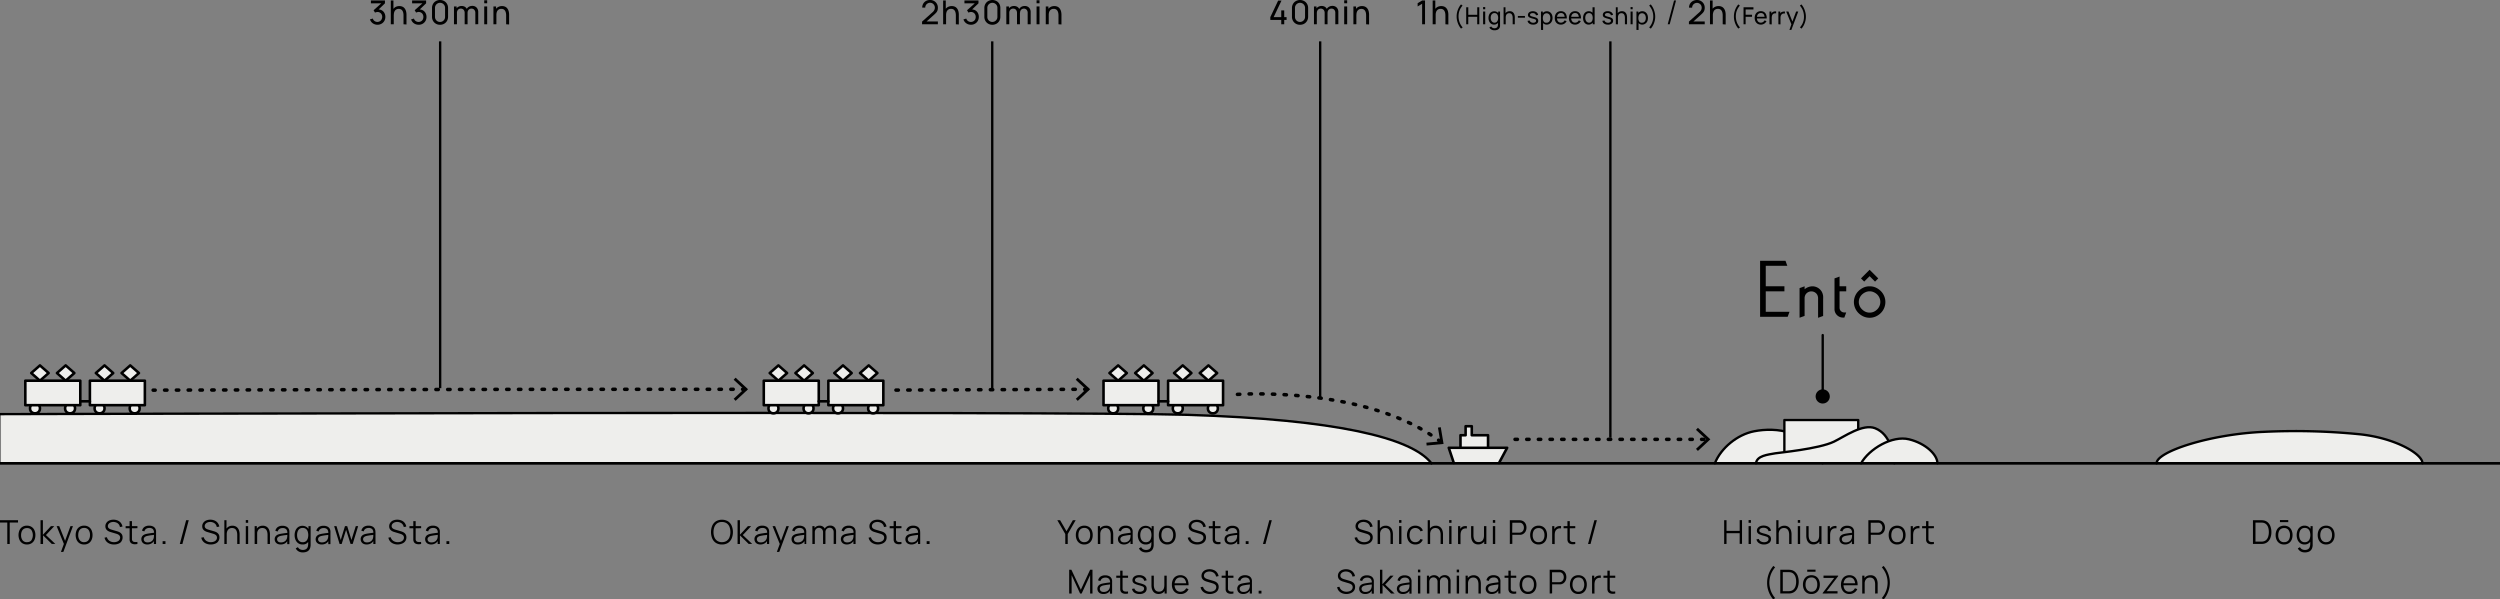
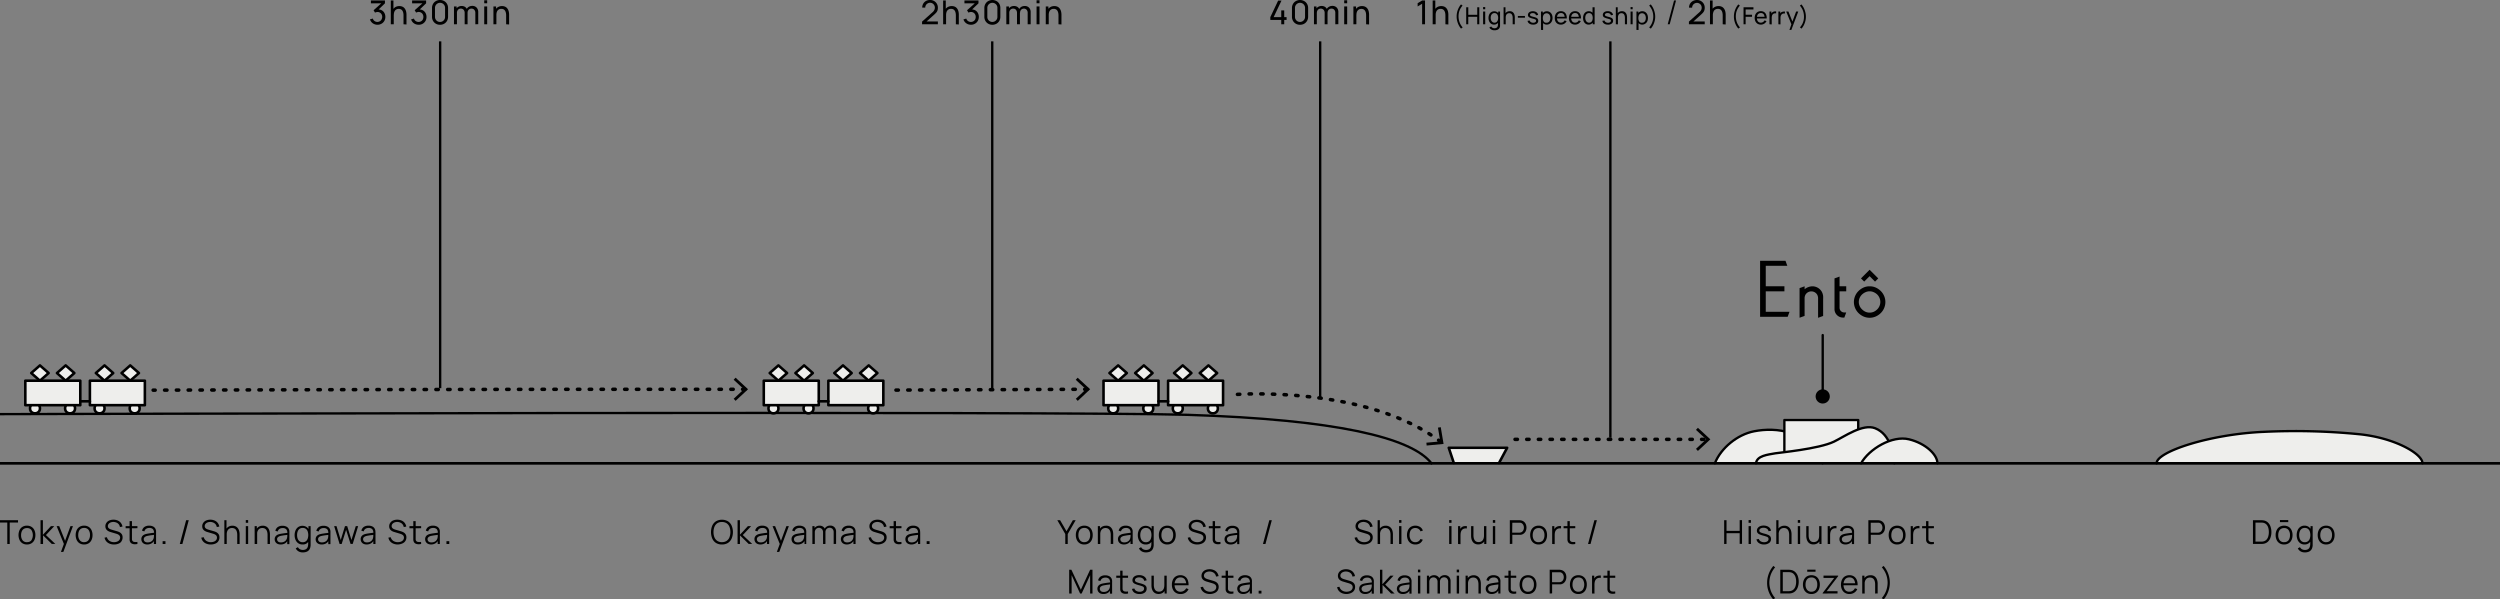
<svg xmlns="http://www.w3.org/2000/svg" width="1059.63" height="254.09" viewBox="0 0 1059.63 254.09">
  <rect x="0" y="0" width="1059.63" height="254.09" fill="#808080" stroke="none" />
  <g id="contents">
    <g>
      <path d="M1026.77,196.35c0-4-11.74-10.8-26.87-12.31a276,276,0,0,0-40.34-1c-22.63.94-45.48,8.36-45.48,13.32" style="fill: #eeeeec;stroke: #000;stroke-linecap: round;stroke-linejoin: round" />
-       <path d="M.43,175.53s454-1.31,503.06.3c62.56,2,94.71,9.6,103.22,20.52H.43Z" style="fill: #eeeeec" />
      <path d="M.43,175.53s454-1.31,503.06.3c62.56,2,94.71,9.6,103.22,20.52" style="fill: none;stroke: #000;stroke-linecap: square;stroke-miterlimit: 10" />
      <g>
-         <polyline points="619.03 190.77 619.03 184.47 621.2 184.47 621.2 180.66 623.81 180.66 623.81 184.47 630.71 184.47 630.71 193.02" style="fill: #eeeeec;stroke: #000;stroke-linecap: round;stroke-linejoin: round;stroke-width: 1.1px" />
        <polyline points="616.2 196.23 614.06 189.8 638.81 189.8 635.36 196.23" style="fill: #eeeeec;stroke: #000;stroke-linecap: round;stroke-linejoin: round;stroke-width: 1.1px" />
      </g>
      <g>
        <line x1="642.16" y1="186.22" x2="723.63" y2="186.22" style="fill: none;stroke: #000;stroke-linecap: round;stroke-linejoin: round;stroke-width: 1.5px;stroke-dasharray: 0.988,3.954" />
        <polygon points="719.66 191.13 718.84 190.25 723.17 186.22 718.84 182.2 719.66 181.32 724.93 186.22 719.66 191.13" />
      </g>
      <g>
        <path d="M954.92,230.57V220.49h3.61a6,6,0,0,1,.75.06,3.52,3.52,0,0,1,1.92.85,4.32,4.32,0,0,1,1.15,1.76,6.91,6.91,0,0,1,.39,2.36,6.83,6.83,0,0,1-.39,2.36,4.29,4.29,0,0,1-1.15,1.77,3.6,3.6,0,0,1-1.92.85,6,6,0,0,1-.75.05h-3.61Zm1.07-1h2l.62,0a3,3,0,0,0,.57-.07,2.53,2.53,0,0,0,1.43-.71,3.35,3.35,0,0,0,.79-1.41,6.32,6.32,0,0,0,.25-1.85,6.49,6.49,0,0,0-.25-1.86,3.28,3.28,0,0,0-.8-1.4,2.56,2.56,0,0,0-1.42-.71,4.16,4.16,0,0,0-.58-.06l-.61,0h-2Z" />
        <path d="M968.11,230.78a3.48,3.48,0,0,1-1.92-.51,3.31,3.31,0,0,1-1.23-1.41,4.84,4.84,0,0,1-.43-2.07,4.73,4.73,0,0,1,.44-2.09,3.35,3.35,0,0,1,1.23-1.4,3.92,3.92,0,0,1,3.85,0,3.29,3.29,0,0,1,1.22,1.41,4.84,4.84,0,0,1,.43,2.07,4.9,4.9,0,0,1-.43,2.09,3.35,3.35,0,0,1-1.23,1.4A3.54,3.54,0,0,1,968.11,230.78Zm0-1A2.18,2.18,0,0,0,970,229a3.57,3.57,0,0,0,.61-2.17,3.47,3.47,0,0,0-.62-2.19,2.19,2.19,0,0,0-1.87-.81,2.4,2.4,0,0,0-1.39.38,2.3,2.3,0,0,0-.82,1.06,4.18,4.18,0,0,0-.27,1.56,3.47,3.47,0,0,0,.63,2.18A2.19,2.19,0,0,0,968.11,229.8Zm-1.75-8.47v-.87h3.52v.87Z" />
        <path d="M976.8,230.78a3.07,3.07,0,0,1-1.81-.52,3.43,3.43,0,0,1-1.15-1.44,5.48,5.48,0,0,1,0-4.06,3.25,3.25,0,0,1,1.14-1.43,3,3,0,0,1,1.78-.53,3.05,3.05,0,0,1,1.79.52,3.27,3.27,0,0,1,1.1,1.42,5.67,5.67,0,0,1,0,4.08,3.3,3.3,0,0,1-1.09,1.44A2.91,2.91,0,0,1,976.8,230.78Zm.07,3.36a3.77,3.77,0,0,1-1.15-.17,3.13,3.13,0,0,1-1-.54,3,3,0,0,1-.79-1l.93-.52a2,2,0,0,0,.88.91,2.7,2.7,0,0,0,1.17.27,2.59,2.59,0,0,0,1.33-.3,1.77,1.77,0,0,0,.73-.9,4,4,0,0,0,.23-1.48v-2h.12V223h.91v7.46c0,.21,0,.42,0,.62s0,.39-.07.58a3.05,3.05,0,0,1-.55,1.4,2.55,2.55,0,0,1-1.09.81A4.55,4.55,0,0,1,976.87,234.14Zm0-4.32a2.16,2.16,0,0,0,1.33-.39,2.38,2.38,0,0,0,.79-1.08,4.87,4.87,0,0,0,0-3.14,2.31,2.31,0,0,0-.78-1.06,2.14,2.14,0,0,0-1.31-.39,2.23,2.23,0,0,0-1.35.4,2.39,2.39,0,0,0-.79,1.09,4.4,4.4,0,0,0-.25,1.54,4.46,4.46,0,0,0,.26,1.55,2.47,2.47,0,0,0,.79,1.09A2.14,2.14,0,0,0,976.9,229.82Z" />
        <path d="M985.94,230.78a3.48,3.48,0,0,1-1.92-.51,3.31,3.31,0,0,1-1.23-1.41,4.84,4.84,0,0,1-.43-2.07,4.73,4.73,0,0,1,.44-2.09,3.35,3.35,0,0,1,1.23-1.4,3.92,3.92,0,0,1,3.85,0,3.29,3.29,0,0,1,1.22,1.41,4.84,4.84,0,0,1,.42,2.07,4.9,4.9,0,0,1-.42,2.09,3.35,3.35,0,0,1-1.23,1.4A3.54,3.54,0,0,1,985.94,230.78Zm0-1a2.18,2.18,0,0,0,1.88-.84,3.57,3.57,0,0,0,.61-2.17,3.47,3.47,0,0,0-.62-2.19,2.19,2.19,0,0,0-1.87-.81,2.46,2.46,0,0,0-1.4.38,2.34,2.34,0,0,0-.81,1.06,4.18,4.18,0,0,0-.27,1.56,3.47,3.47,0,0,0,.63,2.18A2.18,2.18,0,0,0,985.94,229.8Z" />
      </g>
      <g>
        <path d="M578.16,230.78a4.8,4.8,0,0,1-1.9-.35,3.55,3.55,0,0,1-1.39-1,3.27,3.27,0,0,1-.72-1.55l1.05-.18a2.57,2.57,0,0,0,1.06,1.54,3.36,3.36,0,0,0,1.94.56,3.47,3.47,0,0,0,1.33-.24,2.09,2.09,0,0,0,.93-.67,1.64,1.64,0,0,0,.33-1,1.36,1.36,0,0,0-.14-.67,1.2,1.2,0,0,0-.37-.46,2.8,2.8,0,0,0-.5-.31c-.18-.08-.36-.14-.53-.2l-2.56-.76a4.31,4.31,0,0,1-.85-.34,2.9,2.9,0,0,1-.69-.5,2.12,2.12,0,0,1-.45-.68,2.48,2.48,0,0,1-.16-.89,2.45,2.45,0,0,1,.45-1.48,2.82,2.82,0,0,1,1.23-1,4.44,4.44,0,0,1,1.77-.33,4.32,4.32,0,0,1,1.8.36,3.22,3.22,0,0,1,1.31,1,3.46,3.46,0,0,1,.69,1.56l-1.08.2a2.44,2.44,0,0,0-.48-1.14,2.47,2.47,0,0,0-1-.75,3.33,3.33,0,0,0-1.28-.27,3.07,3.07,0,0,0-1.21.23,2.15,2.15,0,0,0-.84.62,1.43,1.43,0,0,0-.3.89,1.15,1.15,0,0,0,.28.82,2,2,0,0,0,.7.49,7.83,7.83,0,0,0,.81.28l2,.58c.21.06.45.14.73.25a3.39,3.39,0,0,1,.81.44,2.41,2.41,0,0,1,.65.76,2.38,2.38,0,0,1,.26,1.19,2.84,2.84,0,0,1-.27,1.26,2.79,2.79,0,0,1-.78.93,3.55,3.55,0,0,1-1.17.57A4.82,4.82,0,0,1,578.16,230.78Z" />
        <path d="M583.91,230.57V220.49h.94v5.7h.1v4.38Zm5.47,0v-3.85a5.23,5.23,0,0,0-.12-1.16,2.76,2.76,0,0,0-.38-.93,1.82,1.82,0,0,0-.68-.61,2.22,2.22,0,0,0-1-.22,2.42,2.42,0,0,0-1,.19,1.89,1.89,0,0,0-.7.55,2.43,2.43,0,0,0-.43.85,4.06,4.06,0,0,0-.15,1.15l-.73-.16a4.26,4.26,0,0,1,.41-1.95,2.77,2.77,0,0,1,1.12-1.2,3.25,3.25,0,0,1,1.64-.41,2.89,2.89,0,0,1,1.18.22,2.33,2.33,0,0,1,.86.56,3,3,0,0,1,.58.82,4.4,4.4,0,0,1,.31,1,5.07,5.07,0,0,1,.1,1v4.15Z" />
        <path d="M593,221.58v-1.16h1v1.16Zm0,9V223h1v7.56Z" />
        <path d="M599.9,230.78a3.49,3.49,0,0,1-1.93-.51,3.19,3.19,0,0,1-1.2-1.41,5.16,5.16,0,0,1-.42-2.07,5,5,0,0,1,.43-2.08A3.27,3.27,0,0,1,598,223.3a3.89,3.89,0,0,1,3.92.06,2.89,2.89,0,0,1,1.16,1.54l-1,.32a2.11,2.11,0,0,0-.85-1.05,2.35,2.35,0,0,0-1.32-.38,2.41,2.41,0,0,0-1.38.38,2.34,2.34,0,0,0-.81,1.06,4.25,4.25,0,0,0-.27,1.56,3.59,3.59,0,0,0,.63,2.18,2.14,2.14,0,0,0,1.83.83,2.35,2.35,0,0,0,1.32-.36,2.19,2.19,0,0,0,.82-1l1,.31a3.34,3.34,0,0,1-1.23,1.54A3.49,3.49,0,0,1,599.9,230.78Z" />
-         <path d="M605.14,230.57V220.49h.93v5.7h.1v4.38Zm5.47,0v-3.85a5.23,5.23,0,0,0-.12-1.16,2.77,2.77,0,0,0-.39-.93,1.87,1.87,0,0,0-.67-.61,2.26,2.26,0,0,0-1-.22,2.42,2.42,0,0,0-1,.19,1.89,1.89,0,0,0-.7.55,2.43,2.43,0,0,0-.43.85,4.06,4.06,0,0,0-.15,1.15l-.72-.16a4.26,4.26,0,0,1,.4-1.95,2.83,2.83,0,0,1,1.12-1.2,3.27,3.27,0,0,1,1.64-.41,2.94,2.94,0,0,1,1.19.22,2.42,2.42,0,0,1,.86.56,3.17,3.17,0,0,1,.57.82,3.93,3.93,0,0,1,.31,1,5.07,5.07,0,0,1,.1,1v4.15Z" />
        <path d="M614.23,221.58v-1.16h1v1.16Zm0,9V223h1v7.56Z" />
        <path d="M618,230.57V223h.93v1.82l-.19-.23a3,3,0,0,1,.33-.62,2.22,2.22,0,0,1,.44-.47,2.13,2.13,0,0,1,.69-.39A2.42,2.42,0,0,1,621,223a2.44,2.44,0,0,1,.73,0v1a2.48,2.48,0,0,0-.91,0,1.8,1.8,0,0,0-.9.39,1.83,1.83,0,0,0-.56.71,3.17,3.17,0,0,0-.26.86,7.07,7.07,0,0,0-.06.91v3.77Z" />
        <path d="M626.56,230.76a3.12,3.12,0,0,1-1.19-.21,2.72,2.72,0,0,1-.86-.56,3.17,3.17,0,0,1-.57-.82,3.93,3.93,0,0,1-.31-1,5.21,5.21,0,0,1-.1-1V223h1v3.86a5.3,5.3,0,0,0,.12,1.16,2.83,2.83,0,0,0,.38.92,1.92,1.92,0,0,0,.68.62,2.55,2.55,0,0,0,2,0,1.84,1.84,0,0,0,.7-.54,2.4,2.4,0,0,0,.43-.86A4.07,4.07,0,0,0,629,227l.73.17a4.26,4.26,0,0,1-.4,1.95,2.83,2.83,0,0,1-1.12,1.2A3.27,3.27,0,0,1,626.56,230.76Zm2.54-.19v-1.86H629V223h1v7.56Z" />
        <path d="M632.75,221.58v-1.16h1v1.16Zm0,9V223h1v7.56Z" />
        <path d="M639.94,230.57V220.49h4.23l.37.05a2.79,2.79,0,0,1,1.34.55,2.75,2.75,0,0,1,.83,1.08,3.72,3.72,0,0,1,0,2.88,2.78,2.78,0,0,1-.84,1.08,2.75,2.75,0,0,1-1.33.55l-.37,0H641v3.83Zm1-4.8h2.83l.3,0,.33-.05a1.79,1.79,0,0,0,.85-.42,2.19,2.19,0,0,0,.5-.75,2.64,2.64,0,0,0,0-1.81,2,2,0,0,0-.5-.76,1.71,1.71,0,0,0-.85-.42,1.88,1.88,0,0,0-.33,0H641Z" />
        <path d="M652.14,230.78a3.49,3.49,0,0,1-1.93-.51,3.29,3.29,0,0,1-1.22-1.41,5.25,5.25,0,0,1,0-4.16,3.31,3.31,0,0,1,1.24-1.4,3.55,3.55,0,0,1,1.91-.5,3.52,3.52,0,0,1,1.93.51,3.38,3.38,0,0,1,1.23,1.41,4.84,4.84,0,0,1,.42,2.07,4.76,4.76,0,0,1-.43,2.09,3.22,3.22,0,0,1-1.23,1.4A3.52,3.52,0,0,1,652.14,230.78Zm0-1A2.17,2.17,0,0,0,654,229a3.58,3.58,0,0,0,.62-2.17,3.54,3.54,0,0,0-.62-2.19,2.22,2.22,0,0,0-1.87-.81,2.41,2.41,0,0,0-1.4.38,2.3,2.3,0,0,0-.82,1.06,4.18,4.18,0,0,0-.27,1.56,3.47,3.47,0,0,0,.63,2.18A2.2,2.2,0,0,0,652.14,229.8Z" />
        <path d="M657.89,230.57V223h.92v1.82l-.18-.23A3,3,0,0,1,659,224a2.22,2.22,0,0,1,.44-.47,2.13,2.13,0,0,1,.69-.39,2.42,2.42,0,0,1,.79-.16,2.47,2.47,0,0,1,.73,0v1a2.48,2.48,0,0,0-.91,0,1.8,1.8,0,0,0-.9.39,2,2,0,0,0-.57.71,3.15,3.15,0,0,0-.25.86,7.07,7.07,0,0,0-.06.91v3.77Z" />
        <path d="M662.73,223.9V223h4.95v.89Zm4.95,6.67a4.85,4.85,0,0,1-1.25.11,2.75,2.75,0,0,1-1.11-.27,1.61,1.61,0,0,1-.74-.74,2.19,2.19,0,0,1-.22-.85c0-.29,0-.61,0-1v-6.93h1v6.88c0,.32,0,.59,0,.8a1.13,1.13,0,0,0,.14.56,1.07,1.07,0,0,0,.8.56,4.25,4.25,0,0,0,1.36,0Z" />
        <path d="M676.84,220.49l-2.69,10.08h-1.06l2.69-10.08Z" />
        <path d="M570.75,251.78a4.85,4.85,0,0,1-1.91-.35,3.63,3.63,0,0,1-1.39-1,3.47,3.47,0,0,1-.72-1.55l1-.18a2.59,2.59,0,0,0,1.07,1.54,3.36,3.36,0,0,0,1.94.56,3.54,3.54,0,0,0,1.33-.24,2.06,2.06,0,0,0,.92-.67,1.65,1.65,0,0,0,.34-1,1.48,1.48,0,0,0-.14-.67,1.42,1.42,0,0,0-.37-.46,3.3,3.3,0,0,0-.51-.31c-.18-.08-.36-.14-.53-.2l-2.56-.76a4.57,4.57,0,0,1-.85-.34,2.66,2.66,0,0,1-.68-.5,2,2,0,0,1-.45-.68,2.28,2.28,0,0,1-.16-.89,2.51,2.51,0,0,1,.44-1.48,2.82,2.82,0,0,1,1.23-1,4.5,4.5,0,0,1,1.77-.33,4.32,4.32,0,0,1,1.8.36,3.22,3.22,0,0,1,1.31,1,3.46,3.46,0,0,1,.69,1.56l-1.08.2a2.44,2.44,0,0,0-.48-1.14,2.37,2.37,0,0,0-1-.75,3.38,3.38,0,0,0-1.29-.27,3,3,0,0,0-1.2.23,2,2,0,0,0-.84.62,1.38,1.38,0,0,0-.31.89,1.15,1.15,0,0,0,.28.82,2.06,2.06,0,0,0,.7.49,7.83,7.83,0,0,0,.81.28l2,.58c.2.06.44.14.72.25a3.21,3.21,0,0,1,.81.44,2.32,2.32,0,0,1,.66.76,2.49,2.49,0,0,1,.26,1.19,2.85,2.85,0,0,1-.28,1.26,2.58,2.58,0,0,1-.78.93,3.55,3.55,0,0,1-1.17.57A4.8,4.8,0,0,1,570.75,251.78Z" />
        <path d="M578.67,251.78a3.06,3.06,0,0,1-1.43-.3,2.1,2.1,0,0,1-.87-.82,2.24,2.24,0,0,1-.28-1.12,2.14,2.14,0,0,1,.24-1,2.23,2.23,0,0,1,.68-.72,3.35,3.35,0,0,1,1-.42,12.43,12.43,0,0,1,1.27-.25c.47-.07.92-.14,1.37-.19s.83-.11,1.17-.16l-.37.22a2.43,2.43,0,0,0-.43-1.65,2,2,0,0,0-1.58-.54,2.27,2.27,0,0,0-1.31.35,1.88,1.88,0,0,0-.76,1.1l-1-.29a2.71,2.71,0,0,1,1-1.58,3.43,3.43,0,0,1,2-.56,3.66,3.66,0,0,1,1.76.39,2.18,2.18,0,0,1,1,1.13,2.69,2.69,0,0,1,.18.73,7.56,7.56,0,0,1,0,.83v4.69h-.91v-1.89l.26.11a3,3,0,0,1-1.2,1.48A3.55,3.55,0,0,1,578.67,251.78Zm.12-.89a2.78,2.78,0,0,0,1.26-.26,2.23,2.23,0,0,0,.87-.7,2.36,2.36,0,0,0,.42-1,3.38,3.38,0,0,0,.09-.8c0-.3,0-.51,0-.66l.39.2-1.13.14c-.41.05-.81.1-1.21.17s-.75.13-1.07.21a3,3,0,0,0-.62.26,1.38,1.38,0,0,0-.49.44,1.11,1.11,0,0,0-.2.67,1.36,1.36,0,0,0,.17.64,1.25,1.25,0,0,0,.53.51A2,2,0,0,0,578.79,250.89Z" />
        <path d="M584.91,251.57V241.49h1v6.16l3.37-3.64h1.37l-3.54,3.78,4,3.78h-1.5L586,247.93v3.64Z" />
        <path d="M594.65,251.78a3.06,3.06,0,0,1-1.43-.3,2.1,2.1,0,0,1-.87-.82,2.24,2.24,0,0,1-.28-1.12,2.14,2.14,0,0,1,.24-1,2.23,2.23,0,0,1,.68-.72,3.35,3.35,0,0,1,1-.42,12.43,12.43,0,0,1,1.27-.25c.47-.07.92-.14,1.37-.19s.83-.11,1.17-.16l-.37.22a2.43,2.43,0,0,0-.43-1.65,2,2,0,0,0-1.58-.54,2.27,2.27,0,0,0-1.31.35,1.88,1.88,0,0,0-.76,1.1l-1-.29a2.71,2.71,0,0,1,1-1.58,3.43,3.43,0,0,1,2-.56,3.66,3.66,0,0,1,1.76.39,2.18,2.18,0,0,1,1,1.13,2.69,2.69,0,0,1,.18.73,7.56,7.56,0,0,1,0,.83v4.69h-.91v-1.89l.26.11a2.9,2.9,0,0,1-1.2,1.48A3.55,3.55,0,0,1,594.65,251.78Zm.12-.89a2.78,2.78,0,0,0,1.26-.26,2.23,2.23,0,0,0,.87-.7,2.36,2.36,0,0,0,.42-1,3.38,3.38,0,0,0,.09-.8c0-.3,0-.51,0-.66l.39.2-1.13.14c-.41.05-.81.1-1.21.17s-.75.13-1.07.21a3,3,0,0,0-.62.26,1.38,1.38,0,0,0-.49.44,1.11,1.11,0,0,0-.2.67,1.36,1.36,0,0,0,.17.64,1.25,1.25,0,0,0,.53.51A2,2,0,0,0,594.77,250.89Z" />
        <path d="M601,242.58v-1.16h1v1.16Zm0,9V244h1v7.56Z" />
        <path d="M604.79,251.57V244h.92v1.86h.11v5.7Zm4.52,0v-4.89a2,2,0,0,0-.47-1.42,1.77,1.77,0,0,0-2.54,0,2.06,2.06,0,0,0-.48,1.43l-.61-.34a2.51,2.51,0,0,1,.34-1.31,2.57,2.57,0,0,1,.94-.91,2.7,2.7,0,0,1,1.35-.33,2.55,2.55,0,0,1,1.28.31,2.15,2.15,0,0,1,.89.9,3,3,0,0,1,.32,1.42v5.13Zm4.5,0v-5a1.94,1.94,0,0,0-.49-1.38,1.67,1.67,0,0,0-1.24-.5,1.91,1.91,0,0,0-.83.2,1.61,1.61,0,0,0-.67.63,2.24,2.24,0,0,0-.26,1.14l-.61-.18a2.71,2.71,0,0,1,.32-1.42,2.45,2.45,0,0,1,.94-.95,2.66,2.66,0,0,1,1.35-.34,2.44,2.44,0,0,1,1.83.7,2.6,2.6,0,0,1,.68,1.9v5.16Z" />
        <path d="M617.43,242.58v-1.16h1v1.16Zm0,9V244h1v7.56Z" />
        <path d="M621.19,251.57V244h.93v1.86h.1v5.7Zm5.46,0v-3.85a5.23,5.23,0,0,0-.12-1.16,2.76,2.76,0,0,0-.38-.93,1.82,1.82,0,0,0-.68-.61,2.19,2.19,0,0,0-1-.22,2.42,2.42,0,0,0-1,.19,1.89,1.89,0,0,0-.7.55,2.43,2.43,0,0,0-.43.85,4.06,4.06,0,0,0-.15,1.15l-.73-.16a4.26,4.26,0,0,1,.41-1.95,2.77,2.77,0,0,1,1.12-1.2,3.27,3.27,0,0,1,1.64-.41,2.86,2.86,0,0,1,1.18.22,2.46,2.46,0,0,1,.87.56,3.17,3.17,0,0,1,.57.82,3.93,3.93,0,0,1,.31,1,5.07,5.07,0,0,1,.1,1v4.15Z" />
        <path d="M632.3,251.78a3.09,3.09,0,0,1-1.43-.3,2.07,2.07,0,0,1-.86-.82,2.15,2.15,0,0,1-.29-1.12,2,2,0,0,1,.93-1.77,3.29,3.29,0,0,1,1-.42c.39-.1.81-.18,1.27-.25s.92-.14,1.37-.19.84-.11,1.17-.16l-.36.22a2.43,2.43,0,0,0-.44-1.65,2,2,0,0,0-1.58-.54,2.29,2.29,0,0,0-1.31.35,1.83,1.83,0,0,0-.75,1.1l-1-.29a2.69,2.69,0,0,1,1-1.58,3.44,3.44,0,0,1,2-.56,3.69,3.69,0,0,1,1.76.39,2.2,2.2,0,0,1,1,1.13,2.12,2.12,0,0,1,.18.73,7.56,7.56,0,0,1,0,.83v4.69h-.91v-1.89l.26.11a2.94,2.94,0,0,1-1.19,1.48A3.59,3.59,0,0,1,632.3,251.78Zm.12-.89a2.78,2.78,0,0,0,1.26-.26,2.23,2.23,0,0,0,.87-.7,2.5,2.5,0,0,0,.43-1,4.89,4.89,0,0,0,.09-.8v-.66l.4.2c-.35,0-.73.1-1.14.14s-.81.1-1.21.17-.75.13-1.06.21a2.89,2.89,0,0,0-.63.26,1.38,1.38,0,0,0-.49.44,1.11,1.11,0,0,0-.19.67,1.35,1.35,0,0,0,.16.64,1.25,1.25,0,0,0,.53.51A2,2,0,0,0,632.42,250.89Z" />
        <path d="M637.71,244.9V244h4.95v.89Zm4.95,6.67a4.85,4.85,0,0,1-1.25.11,2.75,2.75,0,0,1-1.11-.27,1.56,1.56,0,0,1-.74-.74,2.19,2.19,0,0,1-.22-.85c0-.29,0-.61,0-1v-6.93h1v6.88c0,.32,0,.59,0,.8a1.26,1.26,0,0,0,.15.56,1.05,1.05,0,0,0,.8.56,4.25,4.25,0,0,0,1.36,0Z" />
        <path d="M647.66,251.78a3.54,3.54,0,0,1-1.93-.51,3.29,3.29,0,0,1-1.22-1.41,5.19,5.19,0,0,1,0-4.16,3.35,3.35,0,0,1,1.23-1.4,3.58,3.58,0,0,1,1.91-.5,3.49,3.49,0,0,1,1.93.51,3.25,3.25,0,0,1,1.23,1.41,4.84,4.84,0,0,1,.42,2.07,4.9,4.9,0,0,1-.42,2.09,3.31,3.31,0,0,1-1.24,1.4A3.48,3.48,0,0,1,647.66,251.78Zm0-1a2.18,2.18,0,0,0,1.88-.84,3.57,3.57,0,0,0,.61-2.17,3.47,3.47,0,0,0-.62-2.19,2.19,2.19,0,0,0-1.87-.81,2.43,2.43,0,0,0-1.4.38,2.36,2.36,0,0,0-.82,1.06,4.18,4.18,0,0,0-.26,1.56,3.53,3.53,0,0,0,.62,2.18A2.2,2.2,0,0,0,647.66,250.8Z" />
        <path d="M656.84,251.57V241.49h4.23l.37.05a2.75,2.75,0,0,1,1.34.55,2.78,2.78,0,0,1,.84,1.08,3.77,3.77,0,0,1,.28,1.44,3.6,3.6,0,0,1-.29,1.44,2.85,2.85,0,0,1-.83,1.08,2.79,2.79,0,0,1-1.34.55l-.37,0h-3.2v3.83Zm1-4.8h2.84l.29,0,.33-.05a1.75,1.75,0,0,0,.85-.42,2.19,2.19,0,0,0,.5-.75,2.64,2.64,0,0,0,0-1.81,2,2,0,0,0-.5-.76,1.67,1.67,0,0,0-.85-.42,1.88,1.88,0,0,0-.33,0h-3.13Z" />
        <path d="M669,251.78a3.54,3.54,0,0,1-1.93-.51,3.29,3.29,0,0,1-1.22-1.41,5.19,5.19,0,0,1,0-4.16,3.29,3.29,0,0,1,1.23-1.4,3.58,3.58,0,0,1,1.91-.5,3.52,3.52,0,0,1,1.93.51,3.25,3.25,0,0,1,1.23,1.41,4.84,4.84,0,0,1,.42,2.07,4.9,4.9,0,0,1-.42,2.09,3.31,3.31,0,0,1-1.24,1.4A3.48,3.48,0,0,1,669,251.78Zm0-1a2.16,2.16,0,0,0,1.87-.84,4.14,4.14,0,0,0,0-4.36,2.21,2.21,0,0,0-1.87-.81,2.43,2.43,0,0,0-1.4.38,2.36,2.36,0,0,0-.82,1.06,4.18,4.18,0,0,0-.27,1.56,3.47,3.47,0,0,0,.63,2.18A2.2,2.2,0,0,0,669,250.8Z" />
        <path d="M674.79,251.57V244h.93v1.82l-.19-.23a3,3,0,0,1,.33-.62,2.51,2.51,0,0,1,.44-.47,2.13,2.13,0,0,1,.69-.39,2.47,2.47,0,0,1,.79-.16,2.44,2.44,0,0,1,.73,0v1a2.44,2.44,0,0,0-.9,0,1.8,1.8,0,0,0-.91.39,1.83,1.83,0,0,0-.56.71,2.84,2.84,0,0,0-.25.86,5.67,5.67,0,0,0-.07.91v3.77Z" />
        <path d="M679.63,244.9V244h5v.89Zm5,6.67a5,5,0,0,1-1.26.11,2.83,2.83,0,0,1-1.11-.27,1.61,1.61,0,0,1-.74-.74,2.38,2.38,0,0,1-.22-.85c0-.29,0-.61,0-1v-6.93h1v6.88c0,.32,0,.59,0,.8a1.25,1.25,0,0,0,.14.56,1.07,1.07,0,0,0,.8.56,4.31,4.31,0,0,0,1.37,0Z" />
      </g>
      <g>
        <path d="M730.79,230.57V220.49h1V225h5.57v-4.55h1v10.08h-1V226h-5.57v4.55Z" />
        <path d="M741.14,221.58v-1.16h1v1.16Zm0,9V223h1v7.56Z" />
        <path d="M747.72,230.78a3.79,3.79,0,0,1-2.18-.58,2.39,2.39,0,0,1-1.06-1.59l1-.18a1.71,1.71,0,0,0,.77,1,2.73,2.73,0,0,0,1.48.38,2.29,2.29,0,0,0,1.36-.36,1.16,1.16,0,0,0,.5-1,1,1,0,0,0-.16-.57,1.46,1.46,0,0,0-.64-.4,14,14,0,0,0-1.45-.45,10.53,10.53,0,0,1-1.6-.56,2.06,2.06,0,0,1-.83-.65,1.64,1.64,0,0,1-.25-.9,1.85,1.85,0,0,1,.37-1.13,2.39,2.39,0,0,1,1-.76,3.81,3.81,0,0,1,1.49-.27,4.09,4.09,0,0,1,1.53.28,2.66,2.66,0,0,1,1.09.77,2.15,2.15,0,0,1,.49,1.16l-1.05.19a1.53,1.53,0,0,0-.66-1.06,2.47,2.47,0,0,0-1.41-.4,2.28,2.28,0,0,0-1.31.31,1,1,0,0,0-.5.86.8.8,0,0,0,.18.52,1.75,1.75,0,0,0,.66.4,13.74,13.74,0,0,0,1.37.41,9.59,9.59,0,0,1,1.64.56,2.07,2.07,0,0,1,.84.69,1.82,1.82,0,0,1,.26,1,2,2,0,0,1-.8,1.68A3.5,3.5,0,0,1,747.72,230.78Z" />
        <path d="M752.88,230.57V220.49h.93v5.7h.1v4.38Zm5.46,0v-3.85a5.23,5.23,0,0,0-.12-1.16,2.76,2.76,0,0,0-.38-.93,1.82,1.82,0,0,0-.68-.61,2.19,2.19,0,0,0-1-.22,2.42,2.42,0,0,0-1,.19,1.89,1.89,0,0,0-.7.55,2.43,2.43,0,0,0-.43.85,4.06,4.06,0,0,0-.15,1.15l-.73-.16a4.26,4.26,0,0,1,.41-1.95,2.77,2.77,0,0,1,1.12-1.2,3.27,3.27,0,0,1,1.64-.41,2.86,2.86,0,0,1,1.18.22,2.33,2.33,0,0,1,.86.56,3,3,0,0,1,.58.82,3.93,3.93,0,0,1,.31,1,5.07,5.07,0,0,1,.1,1v4.15Z" />
        <path d="M762,221.58v-1.16h1v1.16Zm0,9V223h1v7.56Z" />
        <path d="M768.62,230.76a3.12,3.12,0,0,1-1.19-.21,2.72,2.72,0,0,1-.86-.56,3.17,3.17,0,0,1-.57-.82,3.93,3.93,0,0,1-.31-1,5.21,5.21,0,0,1-.1-1V223h1v3.86a5.3,5.3,0,0,0,.12,1.16,2.64,2.64,0,0,0,.39.92,1.81,1.81,0,0,0,.67.62,2.55,2.55,0,0,0,2,0,1.84,1.84,0,0,0,.7-.54,2.4,2.4,0,0,0,.43-.86,4.07,4.07,0,0,0,.14-1.15l.73.17a4.26,4.26,0,0,1-.4,1.95,2.83,2.83,0,0,1-1.12,1.2A3.27,3.27,0,0,1,768.62,230.76Zm2.54-.19v-1.86h-.11V223h1v7.56Z" />
        <path d="M774.67,230.57V223h.93v1.82l-.18-.23a2.6,2.6,0,0,1,.32-.62,2.25,2.25,0,0,1,.45-.47,2,2,0,0,1,.68-.39,2.47,2.47,0,0,1,.79-.16,2.44,2.44,0,0,1,.73,0v1a2.42,2.42,0,0,0-.9,0,1.8,1.8,0,0,0-.91.39,1.83,1.83,0,0,0-.56.71,2.84,2.84,0,0,0-.25.86,5.67,5.67,0,0,0-.07.91v3.77Z" />
        <path d="M782.23,230.78a3.09,3.09,0,0,1-1.43-.3,2.13,2.13,0,0,1-.86-.82,2.25,2.25,0,0,1-.29-1.12,2,2,0,0,1,.93-1.77,3.24,3.24,0,0,1,1-.42,11.91,11.91,0,0,1,1.27-.25c.46-.07.91-.14,1.36-.19s.84-.11,1.17-.16L785,226a2.49,2.49,0,0,0-.43-1.65,2,2,0,0,0-1.59-.54,2.29,2.29,0,0,0-1.31.35,1.83,1.83,0,0,0-.75,1.1l-1-.29a2.69,2.69,0,0,1,1-1.58,3.44,3.44,0,0,1,2-.56,3.69,3.69,0,0,1,1.76.39,2.2,2.2,0,0,1,1,1.13,2.12,2.12,0,0,1,.18.73,7.55,7.55,0,0,1,0,.83v4.69h-.92v-1.89l.27.11a3,3,0,0,1-1.2,1.48A3.59,3.59,0,0,1,782.23,230.78Zm.12-.89a2.78,2.78,0,0,0,1.26-.26,2.23,2.23,0,0,0,.87-.7,2.5,2.5,0,0,0,.43-1,4.89,4.89,0,0,0,.09-.8c0-.3,0-.51,0-.66l.39.2c-.35,0-.73.1-1.14.14s-.81.1-1.2.17a10.69,10.69,0,0,0-1.07.21,2.81,2.81,0,0,0-.62.26,1.33,1.33,0,0,0-.5.44,1.11,1.11,0,0,0-.19.67,1.35,1.35,0,0,0,.16.64,1.22,1.22,0,0,0,.54.51A1.94,1.94,0,0,0,782.35,229.89Z" />
        <path d="M791.91,230.57V220.49h4.22l.38.05a2.7,2.7,0,0,1,2.17,1.63,3.84,3.84,0,0,1,0,2.88,2.88,2.88,0,0,1-.84,1.08,2.79,2.79,0,0,1-1.33.55l-.38,0h-3.19v3.83Zm1-4.8h2.83l.29,0,.33-.05a1.75,1.75,0,0,0,.85-.42,2.06,2.06,0,0,0,.5-.75,2.49,2.49,0,0,0,0-1.81,1.87,1.87,0,0,0-.5-.76,1.67,1.67,0,0,0-.85-.42,1.63,1.63,0,0,0-.33,0h-3.12Z" />
        <path d="M804.1,230.78a3.48,3.48,0,0,1-1.92-.51,3.31,3.31,0,0,1-1.23-1.41,4.84,4.84,0,0,1-.43-2.07,4.73,4.73,0,0,1,.44-2.09,3.35,3.35,0,0,1,1.23-1.4,3.92,3.92,0,0,1,3.85,0,3.29,3.29,0,0,1,1.22,1.41,4.84,4.84,0,0,1,.42,2.07,4.9,4.9,0,0,1-.42,2.09,3.35,3.35,0,0,1-1.23,1.4A3.54,3.54,0,0,1,804.1,230.78Zm0-1A2.18,2.18,0,0,0,806,229a3.57,3.57,0,0,0,.61-2.17,3.47,3.47,0,0,0-.62-2.19,2.19,2.19,0,0,0-1.87-.81,2.46,2.46,0,0,0-1.4.38,2.34,2.34,0,0,0-.81,1.06,4.18,4.18,0,0,0-.27,1.56,3.47,3.47,0,0,0,.63,2.18A2.18,2.18,0,0,0,804.1,229.8Z" />
        <path d="M809.86,230.57V223h.92v1.82l-.18-.23a2.3,2.3,0,0,1,.33-.62,2.41,2.41,0,0,1,1.12-.86,2.47,2.47,0,0,1,.79-.16,2.44,2.44,0,0,1,.73,0v1a2.41,2.41,0,0,0-.9,0,1.73,1.73,0,0,0-.9.39,1.85,1.85,0,0,0-.57.71,2.84,2.84,0,0,0-.25.86,7.11,7.11,0,0,0-.07.91v3.77Z" />
        <path d="M814.69,223.9V223h5v.89Zm5,6.67a5,5,0,0,1-1.26.11,2.74,2.74,0,0,1-1.1-.27,1.56,1.56,0,0,1-.74-.74,2,2,0,0,1-.22-.85c0-.29,0-.61,0-1v-6.93h1v6.88c0,.32,0,.59,0,.8a1.4,1.4,0,0,0,.14.56,1.07,1.07,0,0,0,.81.56,4.25,4.25,0,0,0,1.36,0Z" />
        <path d="M751.6,254.09a10.68,10.68,0,0,1-1.42-2.11,11.83,11.83,0,0,1-.91-2.45A10.23,10.23,0,0,1,749,247a10.35,10.35,0,0,1,.31-2.58,11.53,11.53,0,0,1,.91-2.44,10.39,10.39,0,0,1,1.42-2.11l.75.59a10.92,10.92,0,0,0-1.35,2,9.44,9.44,0,0,0-.82,2.2,10.49,10.49,0,0,0-.28,2.3,10,10,0,0,0,.29,2.3,9.42,9.42,0,0,0,.82,2.22,9.92,9.92,0,0,0,1.34,2Z" />
        <path d="M754.57,251.57V241.49h3.61a6,6,0,0,1,.75.06,3.46,3.46,0,0,1,1.91.85,4.24,4.24,0,0,1,1.16,1.76,6.91,6.91,0,0,1,.39,2.36,6.83,6.83,0,0,1-.39,2.36,4.21,4.21,0,0,1-1.16,1.77,3.53,3.53,0,0,1-1.91.85,6,6,0,0,1-.75.05h-3.61Zm1.07-1h2l.62,0a3,3,0,0,0,.57-.07,2.53,2.53,0,0,0,1.43-.71,3.35,3.35,0,0,0,.79-1.41,6.32,6.32,0,0,0,.25-1.85,6.49,6.49,0,0,0-.25-1.86,3.28,3.28,0,0,0-.8-1.4,2.56,2.56,0,0,0-1.42-.71,4.16,4.16,0,0,0-.58-.06l-.61,0h-2Z" />
        <path d="M767.76,251.78a3.48,3.48,0,0,1-1.92-.51,3.31,3.31,0,0,1-1.23-1.41,4.84,4.84,0,0,1-.43-2.07,4.73,4.73,0,0,1,.44-2.09,3.35,3.35,0,0,1,1.23-1.4,3.92,3.92,0,0,1,3.85,0,3.29,3.29,0,0,1,1.22,1.41,4.84,4.84,0,0,1,.42,2.07,4.9,4.9,0,0,1-.42,2.09,3.35,3.35,0,0,1-1.23,1.4A3.54,3.54,0,0,1,767.76,251.78Zm0-1a2.18,2.18,0,0,0,1.88-.84,3.57,3.57,0,0,0,.61-2.17,3.47,3.47,0,0,0-.62-2.19,2.19,2.19,0,0,0-1.87-.81,2.46,2.46,0,0,0-1.4.38,2.34,2.34,0,0,0-.81,1.06,4.18,4.18,0,0,0-.27,1.56,3.47,3.47,0,0,0,.63,2.18A2.18,2.18,0,0,0,767.76,250.8ZM766,242.33v-.87h3.52v.87Z" />
        <path d="M772.54,251.57v-.21l4.87-6.39H772.9v-1h6.21v.24l-4.87,6.37h4.6v.95Z" />
        <path d="M783.92,251.78a3.61,3.61,0,0,1-1.92-.49,3.23,3.23,0,0,1-1.25-1.38,4.52,4.52,0,0,1-.45-2.08,4.86,4.86,0,0,1,.44-2.14,3.26,3.26,0,0,1,1.24-1.4,3.65,3.65,0,0,1,1.9-.49,3.39,3.39,0,0,1,1.91.52,3.18,3.18,0,0,1,1.19,1.47,5.38,5.38,0,0,1,.37,2.29H786.3v-.36a3.56,3.56,0,0,0-.63-2.22,2.13,2.13,0,0,0-1.77-.75,2.25,2.25,0,0,0-1.86.79,3.49,3.49,0,0,0-.65,2.25A3.42,3.42,0,0,0,782,250a2.23,2.23,0,0,0,1.84.79,2.54,2.54,0,0,0,2.37-1.46l1,.37a3.41,3.41,0,0,1-1.32,1.53A3.67,3.67,0,0,1,783.92,251.78Zm-2.89-3.7v-.86h5.77v.86Z" />
        <path d="M789.31,251.57V244h.94v1.86h.1v5.7Zm5.47,0v-3.85a5.23,5.23,0,0,0-.12-1.16,2.76,2.76,0,0,0-.38-.93,1.82,1.82,0,0,0-.68-.61,2.22,2.22,0,0,0-1-.22,2.42,2.42,0,0,0-1,.19,1.89,1.89,0,0,0-.7.55,2.43,2.43,0,0,0-.43.85,4.06,4.06,0,0,0-.15,1.15l-.73-.16a4.26,4.26,0,0,1,.41-1.95,2.77,2.77,0,0,1,1.12-1.2,3.27,3.27,0,0,1,1.64-.41A2.86,2.86,0,0,1,794,244a2.33,2.33,0,0,1,.86.56,3,3,0,0,1,.58.82,4.4,4.4,0,0,1,.31,1,5.07,5.07,0,0,1,.1,1v4.15Z" />
        <path d="M797.62,253.48a9.92,9.92,0,0,0,1.34-2,9.42,9.42,0,0,0,.82-2.22,10,10,0,0,0,.29-2.3,10.49,10.49,0,0,0-.28-2.3,9.44,9.44,0,0,0-.82-2.2,10.92,10.92,0,0,0-1.35-2l.75-.59a10,10,0,0,1,1.42,2.11,11.53,11.53,0,0,1,.91,2.44A10.35,10.35,0,0,1,801,247a10.23,10.23,0,0,1-.31,2.58,11.83,11.83,0,0,1-.91,2.45,10.26,10.26,0,0,1-1.42,2.11Z" />
      </g>
      <g>
        <path d="M726.85,196.35c2.58-6.43,9.47-12.15,16.64-13.55,9.27-1.81,23-.5,29,13.55" style="fill: #eeeeec;stroke: #000;stroke-linecap: round;stroke-linejoin: round" />
        <rect x="756.31" y="178.03" width="31.3" height="14.29" style="fill: #eeeeec;stroke: #000;stroke-linecap: round;stroke-linejoin: round" />
        <path d="M744.28,196.35c.41-3.22,5-3.63,8.16-4.21,1.42-.26,18.46-1.85,24.86-4.93,4.46-2.15,12.23-7.75,17.47-5.7,6.67,2.61,7.73,11.11,8.14,14.84" style="fill: #eeeeec;stroke: #000;stroke-linecap: round;stroke-linejoin: round" />
        <path d="M788.83,196.35c3.44-6.08,13.18-11.92,20.35-10.14s12,6.59,12,10.14" style="fill: #eeeeec;stroke: #000;stroke-linecap: round;stroke-linejoin: round" />
      </g>
      <line x1="0.43" y1="196.35" x2="1059.56" y2="196.35" style="fill: none;stroke: #000;stroke-linecap: square;stroke-miterlimit: 10" />
      <g>
        <path d="M3.09,230.57v-9.09H-.43v-1H7.64v1H4.12v9.09Z" />
        <path d="M11.43,230.78a3.54,3.54,0,0,1-1.93-.51,3.29,3.29,0,0,1-1.22-1.41,5.19,5.19,0,0,1,0-4.16,3.29,3.29,0,0,1,1.23-1.4,3.55,3.55,0,0,1,1.91-.5,3.52,3.52,0,0,1,1.93.51,3.25,3.25,0,0,1,1.23,1.41,4.84,4.84,0,0,1,.42,2.07,4.9,4.9,0,0,1-.42,2.09,3.31,3.31,0,0,1-1.24,1.4A3.48,3.48,0,0,1,11.43,230.78Zm0-1A2.16,2.16,0,0,0,13.3,229a4.14,4.14,0,0,0,0-4.36,2.21,2.21,0,0,0-1.87-.81,2.43,2.43,0,0,0-1.4.38,2.36,2.36,0,0,0-.82,1.06,4.18,4.18,0,0,0-.27,1.56A3.47,3.47,0,0,0,9.57,229,2.2,2.2,0,0,0,11.43,229.8Z" />
        <path d="M17.18,230.57V220.49h1v6.16L21.59,223H23l-3.54,3.78,4,3.78h-1.5l-3.71-3.64v3.64Z" />
        <path d="M25.83,233.93l1.47-4,0,1.18L24,223H25.1l2.71,6.8h-.44l2.5-6.8h1.05l-4.06,10.92Z" />
        <path d="M35.65,230.78a3.54,3.54,0,0,1-1.93-.51,3.29,3.29,0,0,1-1.22-1.41,5.19,5.19,0,0,1,0-4.16,3.29,3.29,0,0,1,1.23-1.4,3.55,3.55,0,0,1,1.91-.5,3.52,3.52,0,0,1,1.93.51,3.25,3.25,0,0,1,1.23,1.41,4.84,4.84,0,0,1,.42,2.07,4.76,4.76,0,0,1-.43,2.09,3.22,3.22,0,0,1-1.23,1.4A3.5,3.5,0,0,1,35.65,230.78Zm0-1a2.16,2.16,0,0,0,1.87-.84,3.58,3.58,0,0,0,.62-2.17,3.54,3.54,0,0,0-.62-2.19,2.21,2.21,0,0,0-1.87-.81,2.43,2.43,0,0,0-1.4.38,2.36,2.36,0,0,0-.82,1.06,4.18,4.18,0,0,0-.27,1.56,3.47,3.47,0,0,0,.63,2.18A2.2,2.2,0,0,0,35.65,229.8Z" />
        <path d="M48.33,230.78a4.8,4.8,0,0,1-1.9-.35,3.63,3.63,0,0,1-1.39-1,3.27,3.27,0,0,1-.72-1.55l1-.18a2.54,2.54,0,0,0,1.07,1.54,3.34,3.34,0,0,0,1.94.56,3.45,3.45,0,0,0,1.32-.24,2.09,2.09,0,0,0,.93-.67,1.65,1.65,0,0,0,.34-1,1.36,1.36,0,0,0-.15-.67,1.2,1.2,0,0,0-.37-.46,2.8,2.8,0,0,0-.5-.31c-.18-.08-.36-.14-.53-.2l-2.56-.76a4.31,4.31,0,0,1-.85-.34,2.66,2.66,0,0,1-.68-.5,1.84,1.84,0,0,1-.45-.68,2.28,2.28,0,0,1-.17-.89,2.45,2.45,0,0,1,.45-1.48,2.82,2.82,0,0,1,1.23-1,4.47,4.47,0,0,1,1.77-.33,4.32,4.32,0,0,1,1.8.36,3.22,3.22,0,0,1,1.31,1,3.46,3.46,0,0,1,.69,1.56l-1.08.2a2.44,2.44,0,0,0-.48-1.14,2.4,2.4,0,0,0-1-.75,3.29,3.29,0,0,0-1.28-.27,3.11,3.11,0,0,0-1.21.23,2,2,0,0,0-.83.62,1.38,1.38,0,0,0-.31.89,1.15,1.15,0,0,0,.28.82,2,2,0,0,0,.7.49,7.83,7.83,0,0,0,.81.28l2,.58c.21.06.45.14.73.25a3.21,3.21,0,0,1,.81.44,2.57,2.57,0,0,1,.66.76,2.5,2.5,0,0,1,.25,1.19,2.84,2.84,0,0,1-.27,1.26A2.68,2.68,0,0,1,51,230a3.55,3.55,0,0,1-1.17.57A4.82,4.82,0,0,1,48.33,230.78Z" />
        <path d="M53.25,223.9V223h5v.89Zm5,6.67a4.92,4.92,0,0,1-1.26.11,2.74,2.74,0,0,1-1.1-.27,1.56,1.56,0,0,1-.74-.74,2,2,0,0,1-.22-.85c0-.29,0-.61,0-1v-6.93h1v6.88c0,.32,0,.59,0,.8a1.26,1.26,0,0,0,.15.56,1,1,0,0,0,.8.56,4.25,4.25,0,0,0,1.36,0Z" />
        <path d="M62.49,230.78a3.09,3.09,0,0,1-1.43-.3,2.13,2.13,0,0,1-.86-.82,2.25,2.25,0,0,1-.29-1.12,2,2,0,0,1,.93-1.77,3.35,3.35,0,0,1,1-.42,11.91,11.91,0,0,1,1.27-.25c.46-.07.92-.14,1.36-.19s.84-.11,1.17-.16l-.36.22a2.49,2.49,0,0,0-.43-1.65,2,2,0,0,0-1.59-.54,2.31,2.31,0,0,0-1.31.35,1.83,1.83,0,0,0-.75,1.1l-1-.29a2.69,2.69,0,0,1,1-1.58,3.44,3.44,0,0,1,2-.56,3.69,3.69,0,0,1,1.76.39,2.2,2.2,0,0,1,1,1.13,2.37,2.37,0,0,1,.19.73c0,.27,0,.55,0,.83v4.69h-.92v-1.89l.27.11a3,3,0,0,1-1.2,1.48A3.59,3.59,0,0,1,62.49,230.78Zm.12-.89a2.78,2.78,0,0,0,1.26-.26,2.23,2.23,0,0,0,.87-.7,2.5,2.5,0,0,0,.43-1,4.89,4.89,0,0,0,.09-.8c0-.3,0-.51,0-.66l.39.2c-.35,0-.73.1-1.14.14s-.81.1-1.2.17-.75.13-1.07.21a2.81,2.81,0,0,0-.62.26,1.41,1.41,0,0,0-.5.44,1.11,1.11,0,0,0-.19.67,1.35,1.35,0,0,0,.16.64,1.22,1.22,0,0,0,.54.51A1.94,1.94,0,0,0,62.61,229.89Z" />
        <path d="M68.93,230.57v-1.19h1.2v1.19Z" />
        <path d="M80,220.49l-2.69,10.08H76.21l2.68-10.08Z" />
        <path d="M89.33,230.78a4.8,4.8,0,0,1-1.9-.35,3.55,3.55,0,0,1-1.39-1,3.27,3.27,0,0,1-.72-1.55l1.05-.18a2.57,2.57,0,0,0,1.06,1.54,3.38,3.38,0,0,0,1.94.56,3.47,3.47,0,0,0,1.33-.24,2.09,2.09,0,0,0,.93-.67,1.64,1.64,0,0,0,.33-1,1.36,1.36,0,0,0-.14-.67,1.2,1.2,0,0,0-.37-.46,2.8,2.8,0,0,0-.5-.31c-.18-.08-.36-.14-.53-.2l-2.56-.76a4.31,4.31,0,0,1-.85-.34,2.66,2.66,0,0,1-.68-.5,2,2,0,0,1-.46-.68,2.48,2.48,0,0,1-.16-.89,2.45,2.45,0,0,1,.45-1.48,2.82,2.82,0,0,1,1.23-1,4.44,4.44,0,0,1,1.77-.33,4.32,4.32,0,0,1,1.8.36,3.22,3.22,0,0,1,1.31,1,3.46,3.46,0,0,1,.69,1.56l-1.08.2a2.44,2.44,0,0,0-.48-1.14,2.47,2.47,0,0,0-1-.75,3.33,3.33,0,0,0-1.28-.27,3.07,3.07,0,0,0-1.21.23,2,2,0,0,0-.83.62,1.38,1.38,0,0,0-.31.89,1.15,1.15,0,0,0,.28.82,2,2,0,0,0,.7.49,7.83,7.83,0,0,0,.81.28l2,.58c.21.06.45.14.73.25a3.21,3.21,0,0,1,.81.44,2.57,2.57,0,0,1,.66.76,2.5,2.5,0,0,1,.25,1.19,2.84,2.84,0,0,1-.27,1.26A2.79,2.79,0,0,1,92,230a3.55,3.55,0,0,1-1.17.57A4.82,4.82,0,0,1,89.33,230.78Z" />
        <path d="M95.09,230.57V220.49H96v5.7h.1v4.38Zm5.46,0v-3.85a5.23,5.23,0,0,0-.12-1.16,2.76,2.76,0,0,0-.38-.93,1.82,1.82,0,0,0-.68-.61,2.22,2.22,0,0,0-1-.22,2.42,2.42,0,0,0-1,.19,1.89,1.89,0,0,0-.7.55,2.43,2.43,0,0,0-.43.85,4.06,4.06,0,0,0-.15,1.15l-.73-.16a4.26,4.26,0,0,1,.41-1.95,2.77,2.77,0,0,1,1.12-1.2,3.27,3.27,0,0,1,1.64-.41,2.86,2.86,0,0,1,1.18.22,2.33,2.33,0,0,1,.86.56,3,3,0,0,1,.58.82,3.93,3.93,0,0,1,.31,1,5.07,5.07,0,0,1,.1,1v4.15Z" />
        <path d="M104.18,221.58v-1.16h1v1.16Zm0,9V223h1v7.56Z" />
        <path d="M107.93,230.57V223h.93v1.86H109v5.7Zm5.47,0v-3.85a5.23,5.23,0,0,0-.12-1.16,3,3,0,0,0-.38-.93,2,2,0,0,0-.68-.61,2.25,2.25,0,0,0-1-.22,2.43,2.43,0,0,0-1,.19,2,2,0,0,0-.7.55,2.43,2.43,0,0,0-.43.85,4.07,4.07,0,0,0-.14,1.15l-.73-.16a4.26,4.26,0,0,1,.4-1.95,2.83,2.83,0,0,1,1.12-1.2,3.3,3.3,0,0,1,1.64-.41,2.94,2.94,0,0,1,1.19.22,2.42,2.42,0,0,1,.86.56,3.17,3.17,0,0,1,.57.82,3.93,3.93,0,0,1,.31,1,5.07,5.07,0,0,1,.1,1v4.15Z" />
        <path d="M119,230.78a3.09,3.09,0,0,1-1.43-.3,2.13,2.13,0,0,1-.86-.82,2.25,2.25,0,0,1-.29-1.12,2,2,0,0,1,.25-1,2.13,2.13,0,0,1,.68-.72,3.35,3.35,0,0,1,1-.42,11.91,11.91,0,0,1,1.27-.25c.46-.07.92-.14,1.36-.19s.84-.11,1.17-.16l-.36.22a2.49,2.49,0,0,0-.43-1.65,2,2,0,0,0-1.59-.54,2.31,2.31,0,0,0-1.31.35,1.83,1.83,0,0,0-.75,1.1l-1-.29a2.69,2.69,0,0,1,1-1.58,3.44,3.44,0,0,1,2-.56,3.66,3.66,0,0,1,1.76.39,2.2,2.2,0,0,1,1,1.13,2.37,2.37,0,0,1,.19.73c0,.27,0,.55,0,.83v4.69h-.92v-1.89l.27.11a3,3,0,0,1-1.2,1.48A3.59,3.59,0,0,1,119,230.78Zm.12-.89a2.78,2.78,0,0,0,1.26-.26,2.23,2.23,0,0,0,.87-.7,2.5,2.5,0,0,0,.43-1,4.89,4.89,0,0,0,.09-.8c0-.3,0-.51,0-.66l.39.2c-.35,0-.73.1-1.14.14s-.81.1-1.2.17-.75.13-1.07.21a3,3,0,0,0-.62.26,1.41,1.41,0,0,0-.5.44,1.11,1.11,0,0,0-.19.67,1.36,1.36,0,0,0,.17.64,1.14,1.14,0,0,0,.53.51A1.94,1.94,0,0,0,119.16,229.89Z" />
        <path d="M128.22,230.78a3.06,3.06,0,0,1-1.8-.52,3.36,3.36,0,0,1-1.15-1.44,4.9,4.9,0,0,1-.4-2,5.07,5.07,0,0,1,.39-2,3.4,3.4,0,0,1,1.14-1.43,3.3,3.3,0,0,1,3.57,0,3.2,3.2,0,0,1,1.1,1.42,5.74,5.74,0,0,1,0,4.08,3.37,3.37,0,0,1-1.09,1.44A2.92,2.92,0,0,1,128.22,230.78Zm.07,3.36a3.66,3.66,0,0,1-1.14-.17,3,3,0,0,1-1-.54,2.88,2.88,0,0,1-.8-1l.93-.52a2,2,0,0,0,.89.91,2.66,2.66,0,0,0,1.16.27,2.59,2.59,0,0,0,1.33-.3,1.79,1.79,0,0,0,.74-.9,4,4,0,0,0,.22-1.48v-2h.12V223h.92v7.46c0,.21,0,.42,0,.62a3.68,3.68,0,0,1-.07.58,3.05,3.05,0,0,1-.55,1.4,2.49,2.49,0,0,1-1.09.81A4.51,4.51,0,0,1,128.29,234.14Zm0-4.32a2.18,2.18,0,0,0,1.33-.39,2.3,2.3,0,0,0,.78-1.08,4.87,4.87,0,0,0,0-3.14,2.24,2.24,0,0,0-.78-1.06,2.12,2.12,0,0,0-1.31-.39,2.25,2.25,0,0,0-1.35.4,2.38,2.38,0,0,0-.78,1.09,4.4,4.4,0,0,0-.26,1.54,4.46,4.46,0,0,0,.26,1.55,2.47,2.47,0,0,0,.79,1.09A2.15,2.15,0,0,0,128.33,229.82Z" />
        <path d="M136.37,230.78a3.06,3.06,0,0,1-1.43-.3,2.1,2.1,0,0,1-.87-.82,2.24,2.24,0,0,1-.28-1.12,2,2,0,0,1,.25-1,2.1,2.1,0,0,1,.67-.72,3.35,3.35,0,0,1,1-.42,12.43,12.43,0,0,1,1.27-.25c.47-.07.92-.14,1.37-.19s.83-.11,1.17-.16l-.36.22a2.48,2.48,0,0,0-.44-1.65,2,2,0,0,0-1.58-.54,2.27,2.27,0,0,0-1.31.35,1.88,1.88,0,0,0-.76,1.1l-1-.29a2.71,2.71,0,0,1,1.05-1.58,3.43,3.43,0,0,1,2-.56,3.66,3.66,0,0,1,1.76.39,2.18,2.18,0,0,1,1,1.13,2.69,2.69,0,0,1,.18.73,7.56,7.56,0,0,1,0,.83v4.69h-.91v-1.89l.26.11a2.94,2.94,0,0,1-1.19,1.48A3.61,3.61,0,0,1,136.37,230.78Zm.12-.89a2.78,2.78,0,0,0,1.26-.26,2.23,2.23,0,0,0,.87-.7,2.36,2.36,0,0,0,.42-1,4,4,0,0,0,.1-.8v-.66l.39.2-1.13.14c-.41.05-.81.1-1.21.17s-.75.13-1.06.21a2.89,2.89,0,0,0-.63.26,1.38,1.38,0,0,0-.49.44,1.11,1.11,0,0,0-.19.67,1.35,1.35,0,0,0,.16.64,1.25,1.25,0,0,0,.53.51A2,2,0,0,0,136.49,229.89Z" />
        <path d="M143.94,230.57,141.63,223h1l1.79,5.88,1.8-5.88h.94l1.8,5.88L150.8,223h1l-2.31,7.56h-.9l-1.89-6-1.88,6Z" />
        <path d="M155.45,230.78a3.09,3.09,0,0,1-1.43-.3,2.13,2.13,0,0,1-.86-.82,2.25,2.25,0,0,1-.29-1.12,2,2,0,0,1,.93-1.77,3.24,3.24,0,0,1,1-.42,11.91,11.91,0,0,1,1.27-.25c.46-.07.91-.14,1.36-.19s.84-.11,1.17-.16l-.36.22a2.43,2.43,0,0,0-.44-1.65,2,2,0,0,0-1.58-.54,2.29,2.29,0,0,0-1.31.35,1.83,1.83,0,0,0-.75,1.1l-1-.29a2.69,2.69,0,0,1,1-1.58,3.44,3.44,0,0,1,2-.56,3.69,3.69,0,0,1,1.76.39,2.2,2.2,0,0,1,1,1.13,2.12,2.12,0,0,1,.18.73,7.55,7.55,0,0,1,.05.83v4.69h-.92v-1.89l.27.11a3,3,0,0,1-1.2,1.48A3.59,3.59,0,0,1,155.45,230.78Zm.12-.89a2.78,2.78,0,0,0,1.26-.26,2.23,2.23,0,0,0,.87-.7,2.5,2.5,0,0,0,.43-1,4.89,4.89,0,0,0,.09-.8v-.66l.4.2c-.35,0-.73.1-1.14.14s-.81.1-1.2.17a10.69,10.69,0,0,0-1.07.21,2.81,2.81,0,0,0-.62.26,1.33,1.33,0,0,0-.5.44,1.11,1.11,0,0,0-.19.67,1.35,1.35,0,0,0,.16.64,1.25,1.25,0,0,0,.53.51A2,2,0,0,0,155.57,229.89Z" />
        <path d="M168.63,230.78a4.77,4.77,0,0,1-1.9-.35,3.59,3.59,0,0,1-1.4-1,3.35,3.35,0,0,1-.71-1.55l1-.18a2.53,2.53,0,0,0,1.06,1.54,3.36,3.36,0,0,0,1.94.56,3.5,3.5,0,0,0,1.33-.24,2.06,2.06,0,0,0,.92-.67,1.59,1.59,0,0,0,.34-1,1.48,1.48,0,0,0-.14-.67,1.3,1.3,0,0,0-.37-.46,2.89,2.89,0,0,0-.51-.31c-.18-.08-.36-.14-.53-.2l-2.55-.76a4.4,4.4,0,0,1-.86-.34,2.66,2.66,0,0,1-.68-.5,2.12,2.12,0,0,1-.45-.68,2.28,2.28,0,0,1-.16-.89,2.45,2.45,0,0,1,.45-1.48,2.74,2.74,0,0,1,1.22-1,4.5,4.5,0,0,1,1.77-.33,4.32,4.32,0,0,1,1.8.36,3.32,3.32,0,0,1,1.32,1,3.56,3.56,0,0,1,.68,1.56l-1.07.2a2.56,2.56,0,0,0-.49-1.14,2.37,2.37,0,0,0-1-.75,3.38,3.38,0,0,0-1.29-.27,3,3,0,0,0-1.2.23,2.15,2.15,0,0,0-.84.62,1.44,1.44,0,0,0-.31.89,1.16,1.16,0,0,0,.29.82,2,2,0,0,0,.7.49,6.48,6.48,0,0,0,.81.28l2,.58c.2.06.45.14.72.25a3.21,3.21,0,0,1,.81.44,2.32,2.32,0,0,1,.66.76,2.49,2.49,0,0,1,.26,1.19,2.72,2.72,0,0,1-.28,1.26,2.65,2.65,0,0,1-.77.93,3.75,3.75,0,0,1-1.17.57A4.91,4.91,0,0,1,168.63,230.78Z" />
        <path d="M173.55,223.9V223h4.95v.89Zm4.95,6.67a4.85,4.85,0,0,1-1.25.11,2.79,2.79,0,0,1-1.11-.27,1.61,1.61,0,0,1-.74-.74,2.19,2.19,0,0,1-.22-.85c0-.29,0-.61,0-1v-6.93h1v6.88c0,.32,0,.59,0,.8a1.13,1.13,0,0,0,.14.56,1.07,1.07,0,0,0,.8.56,4.25,4.25,0,0,0,1.36,0Z" />
        <path d="M182.79,230.78a3.06,3.06,0,0,1-1.43-.3,2.1,2.1,0,0,1-.87-.82,2.25,2.25,0,0,1-.29-1.12,2,2,0,0,1,.93-1.77,3.35,3.35,0,0,1,1-.42,12.43,12.43,0,0,1,1.27-.25c.46-.07.92-.14,1.36-.19s.84-.11,1.18-.16l-.37.22a2.43,2.43,0,0,0-.43-1.65,2,2,0,0,0-1.58-.54,2.27,2.27,0,0,0-1.31.35,1.88,1.88,0,0,0-.76,1.1l-1-.29a2.69,2.69,0,0,1,1-1.58,3.49,3.49,0,0,1,2-.56,3.66,3.66,0,0,1,1.76.39,2.18,2.18,0,0,1,1,1.13,2.69,2.69,0,0,1,.18.73,7.56,7.56,0,0,1,0,.83v4.69h-.92v-1.89l.27.11a3,3,0,0,1-1.2,1.48A3.57,3.57,0,0,1,182.79,230.78Zm.12-.89a2.78,2.78,0,0,0,1.26-.26,2.13,2.13,0,0,0,.86-.7,2.37,2.37,0,0,0,.43-1,3.38,3.38,0,0,0,.09-.8c0-.3,0-.51,0-.66l.39.2c-.35,0-.73.1-1.14.14s-.81.1-1.2.17-.75.13-1.07.21a3,3,0,0,0-.62.26,1.3,1.3,0,0,0-.49.44,1.11,1.11,0,0,0-.2.67,1.36,1.36,0,0,0,.17.64,1.19,1.19,0,0,0,.53.51A2,2,0,0,0,182.91,229.89Z" />
        <path d="M189.23,230.57v-1.19h1.2v1.19Z" />
      </g>
      <line x1="0.43" y1="196.35" x2="1059.56" y2="196.35" style="fill: none;stroke: #000;stroke-linecap: square;stroke-miterlimit: 10" />
      <g>
        <circle cx="471.83" cy="173.08" r="2.11" style="fill: #eeeeec;stroke: #000;stroke-linecap: round;stroke-linejoin: round;stroke-width: 1.1px" />
        <circle cx="486.7" cy="173.08" r="2.11" style="fill: #eeeeec;stroke: #000;stroke-linecap: round;stroke-linejoin: round;stroke-width: 1.1px" />
        <rect x="467.73" y="161.36" width="23.3" height="10.38" style="fill: #eeeeec;stroke: #000;stroke-linecap: round;stroke-linejoin: round;stroke-width: 1.1px" />
        <circle cx="499.2" cy="173.08" r="2.11" style="fill: #eeeeec;stroke: #000;stroke-linecap: round;stroke-linejoin: round;stroke-width: 1.1px" />
        <circle cx="514.08" cy="173.08" r="2.11" style="fill: #eeeeec;stroke: #000;stroke-linecap: round;stroke-linejoin: round;stroke-width: 1.1px" />
        <rect x="495.1" y="161.36" width="23.3" height="10.38" style="fill: #eeeeec;stroke: #000;stroke-linecap: round;stroke-linejoin: round;stroke-width: 1.1px" />
        <line x1="491.03" y1="170.08" x2="495.1" y2="170.08" style="fill: #eeeeec;stroke: #000;stroke-linecap: round;stroke-linejoin: round;stroke-width: 1.1px" />
        <polygon points="473.93 161.37 470.24 158.12 473.93 154.88 477.61 158.12 473.93 161.37" style="fill: #eeeeec;stroke: #000;stroke-linecap: round;stroke-linejoin: round;stroke-width: 1.1px" />
        <polygon points="484.83 161.37 481.14 158.12 484.83 154.88 488.51 158.12 484.83 161.37" style="fill: #eeeeec;stroke: #000;stroke-linecap: round;stroke-linejoin: round;stroke-width: 1.1px" />
        <polygon points="501.3 161.37 497.62 158.12 501.3 154.88 504.98 158.12 501.3 161.37" style="fill: #eeeeec;stroke: #000;stroke-linecap: round;stroke-linejoin: round;stroke-width: 1.1px" />
        <polygon points="512.2 161.37 508.52 158.12 512.2 154.88 515.89 158.12 512.2 161.37" style="fill: #eeeeec;stroke: #000;stroke-linecap: round;stroke-linejoin: round;stroke-width: 1.1px" />
      </g>
      <g>
        <circle cx="327.83" cy="173.08" r="2.11" style="fill: #eeeeec;stroke: #000;stroke-linecap: round;stroke-linejoin: round;stroke-width: 1.1px" />
        <circle cx="342.7" cy="173.08" r="2.11" style="fill: #eeeeec;stroke: #000;stroke-linecap: round;stroke-linejoin: round;stroke-width: 1.1px" />
        <rect x="323.73" y="161.36" width="23.3" height="10.38" style="fill: #eeeeec;stroke: #000;stroke-linecap: round;stroke-linejoin: round;stroke-width: 1.1px" />
-         <circle cx="355.2" cy="173.08" r="2.11" style="fill: #eeeeec;stroke: #000;stroke-linecap: round;stroke-linejoin: round;stroke-width: 1.1px" />
        <circle cx="370.08" cy="173.08" r="2.11" style="fill: #eeeeec;stroke: #000;stroke-linecap: round;stroke-linejoin: round;stroke-width: 1.1px" />
        <rect x="351.1" y="161.36" width="23.3" height="10.38" style="fill: #eeeeec;stroke: #000;stroke-linecap: round;stroke-linejoin: round;stroke-width: 1.1px" />
        <line x1="347.03" y1="170.08" x2="351.1" y2="170.08" style="fill: #eeeeec;stroke: #000;stroke-linecap: round;stroke-linejoin: round;stroke-width: 1.1px" />
        <polygon points="329.93 161.37 326.24 158.12 329.93 154.88 333.61 158.12 329.93 161.37" style="fill: #eeeeec;stroke: #000;stroke-linecap: round;stroke-linejoin: round;stroke-width: 1.1px" />
        <polygon points="340.83 161.37 337.14 158.12 340.83 154.88 344.51 158.12 340.83 161.37" style="fill: #eeeeec;stroke: #000;stroke-linecap: round;stroke-linejoin: round;stroke-width: 1.1px" />
        <polygon points="357.3 161.37 353.62 158.12 357.3 154.88 360.98 158.12 357.3 161.37" style="fill: #eeeeec;stroke: #000;stroke-linecap: round;stroke-linejoin: round;stroke-width: 1.1px" />
        <polygon points="368.2 161.37 364.52 158.12 368.2 154.88 371.89 158.12 368.2 161.37" style="fill: #eeeeec;stroke: #000;stroke-linecap: round;stroke-linejoin: round;stroke-width: 1.1px" />
      </g>
      <g>
        <circle cx="14.83" cy="173.08" r="2.11" style="fill: #eeeeec;stroke: #000;stroke-linecap: round;stroke-linejoin: round;stroke-width: 1.1px" />
        <circle cx="29.7" cy="173.08" r="2.11" style="fill: #eeeeec;stroke: #000;stroke-linecap: round;stroke-linejoin: round;stroke-width: 1.1px" />
        <rect x="10.73" y="161.36" width="23.3" height="10.38" style="fill: #eeeeec;stroke: #000;stroke-linecap: round;stroke-linejoin: round;stroke-width: 1.1px" />
        <circle cx="42.2" cy="173.08" r="2.11" style="fill: #eeeeec;stroke: #000;stroke-linecap: round;stroke-linejoin: round;stroke-width: 1.1px" />
        <circle cx="57.08" cy="173.08" r="2.11" style="fill: #eeeeec;stroke: #000;stroke-linecap: round;stroke-linejoin: round;stroke-width: 1.1px" />
        <rect x="38.1" y="161.36" width="23.3" height="10.38" style="fill: #eeeeec;stroke: #000;stroke-linecap: round;stroke-linejoin: round;stroke-width: 1.1px" />
        <line x1="34.03" y1="170.08" x2="38.1" y2="170.08" style="fill: #eeeeec;stroke: #000;stroke-linecap: round;stroke-linejoin: round;stroke-width: 1.1px" />
        <polygon points="16.93 161.37 13.24 158.12 16.93 154.88 20.61 158.12 16.93 161.37" style="fill: #eeeeec;stroke: #000;stroke-linecap: round;stroke-linejoin: round;stroke-width: 1.1px" />
        <polygon points="27.83 161.37 24.14 158.12 27.83 154.88 31.51 158.12 27.83 161.37" style="fill: #eeeeec;stroke: #000;stroke-linecap: round;stroke-linejoin: round;stroke-width: 1.1px" />
        <polygon points="44.3 161.37 40.62 158.12 44.3 154.88 47.98 158.12 44.3 161.37" style="fill: #eeeeec;stroke: #000;stroke-linecap: round;stroke-linejoin: round;stroke-width: 1.1px" />
        <polygon points="55.2 161.37 51.52 158.12 55.2 154.88 58.89 158.12 55.2 161.37" style="fill: #eeeeec;stroke: #000;stroke-linecap: round;stroke-linejoin: round;stroke-width: 1.1px" />
      </g>
      <g>
        <path d="M315.76,165c-107-.1-250.84.37-250.84.37" style="fill: none;stroke: #000;stroke-linecap: round;stroke-linejoin: round;stroke-width: 1.5px;stroke-dasharray: 1,4" />
        <polygon points="311.78 160.08 310.96 160.96 315.3 164.98 310.97 169.02 311.79 169.89 317.06 164.98 311.78 160.08" />
      </g>
      <g>
        <line x1="460.76" y1="164.99" x2="378.06" y2="165.35" style="fill: none;stroke: #000;stroke-linecap: round;stroke-linejoin: round;stroke-width: 1.5px;stroke-dasharray: 1,4" />
        <polygon points="456.76 160.09 455.95 160.98 460.3 164.99 455.99 169.03 456.81 169.91 462.06 164.98 456.76 160.09" />
      </g>
      <g>
        <path d="M160,10.49a3.52,3.52,0,0,1-1.39-.28,3.15,3.15,0,0,1-1.8-2l1.2-.35a2,2,0,0,0,.77,1.07A2.13,2.13,0,0,0,160,9.3,2.16,2.16,0,0,0,161,9a1.89,1.89,0,0,0,.7-.73A2.4,2.4,0,0,0,162,7.19a2.13,2.13,0,0,0-.56-1.52A2,2,0,0,0,160,5.08a2,2,0,0,0-.53.08,2.66,2.66,0,0,0-.52.19l-.6-1L162.05,1l.16.42h-5V.21h5.95v1.2L160,4.46V4a3.31,3.31,0,0,1,1.75.33,2.83,2.83,0,0,1,1.16,1.14,3.37,3.37,0,0,1,.42,1.7,3.35,3.35,0,0,1-.44,1.71,3.1,3.1,0,0,1-1.17,1.16A3.28,3.28,0,0,1,160,10.49Z" />
        <path d="M165.64,10.29V.21h1.12V5.78h.14v4.51Zm5.39,0V6.5a5.07,5.07,0,0,0-.1-1,2.56,2.56,0,0,0-.33-.89A1.63,1.63,0,0,0,170,4a1.92,1.92,0,0,0-1-.23,2.11,2.11,0,0,0-.85.16,1.93,1.93,0,0,0-.66.48,2.25,2.25,0,0,0-.42.8,4,4,0,0,0-.15,1.15l-.82-.26a4.1,4.1,0,0,1,.4-1.88A2.78,2.78,0,0,1,167.59,3a3.29,3.29,0,0,1,1.69-.42,2.94,2.94,0,0,1,1.25.23,2.28,2.28,0,0,1,.86.61,3,3,0,0,1,.54.86,4.06,4.06,0,0,1,.28,1,6,6,0,0,1,.08.91v4.18Z" />
        <path d="M177.44,10.49a3.61,3.61,0,0,1-1.4-.28,3.24,3.24,0,0,1-1.11-.78,3.2,3.2,0,0,1-.68-1.21l1.2-.35a2,2,0,0,0,.77,1.07,2.13,2.13,0,0,0,1.21.36A2.16,2.16,0,0,0,178.5,9a1.89,1.89,0,0,0,.7-.73,2.4,2.4,0,0,0,.25-1.09,2.13,2.13,0,0,0-.56-1.52,2,2,0,0,0-1.47-.59,2,2,0,0,0-.53.08,2.66,2.66,0,0,0-.52.19l-.6-1L179.51,1l.16.42h-5V.21h5.94v1.2l-3.18,3.05,0-.44a3.29,3.29,0,0,1,1.75.33,2.85,2.85,0,0,1,1.17,1.14,3.37,3.37,0,0,1,.42,1.7,3.35,3.35,0,0,1-.44,1.71,3.18,3.18,0,0,1-1.17,1.16A3.28,3.28,0,0,1,177.44,10.49Z" />
        <path d="M186.51,10.5a3.47,3.47,0,0,1-1.75-.44,3.34,3.34,0,0,1-1.21-1.21,3.42,3.42,0,0,1-.44-1.75V3.4a3.36,3.36,0,0,1,.44-1.74A3.2,3.2,0,0,1,184.76.45,3.38,3.38,0,0,1,186.51,0a3.43,3.43,0,0,1,1.75.45,3.13,3.13,0,0,1,1.21,1.21,3.46,3.46,0,0,1,.44,1.74V7.1a3.53,3.53,0,0,1-.44,1.75,3.27,3.27,0,0,1-1.21,1.21A3.53,3.53,0,0,1,186.51,10.5Zm0-1.2a2.08,2.08,0,0,0,1.85-1.06,2.06,2.06,0,0,0,.28-1.07V3.33a2.1,2.1,0,0,0-.28-1.08,2.18,2.18,0,0,0-.77-.77,2.16,2.16,0,0,0-2.16,0,2.18,2.18,0,0,0-.77.77,2.1,2.1,0,0,0-.29,1.08V7.17a2.07,2.07,0,0,0,.29,1.07,2.08,2.08,0,0,0,1.85,1.06Z" />
        <path d="M192.42,10.29V2.73h1.12v2h.14v5.54Zm4.53,0V5.5a2,2,0,0,0-.45-1.36,1.52,1.52,0,0,0-1.19-.49,1.54,1.54,0,0,0-1.19.5,2,2,0,0,0-.45,1.34L193,5.1a2.55,2.55,0,0,1,.35-1.32,2.52,2.52,0,0,1,.95-.91,2.8,2.8,0,0,1,1.37-.33,2.62,2.62,0,0,1,1.33.32,2.27,2.27,0,0,1,.87.92,3,3,0,0,1,.31,1.42v5.09Zm4.52,0V5.45A1.85,1.85,0,0,0,201,4.13a1.53,1.53,0,0,0-1.17-.48,1.71,1.71,0,0,0-.8.19,1.49,1.49,0,0,0-.61.61,2,2,0,0,0-.24,1l-.66-.27a2.7,2.7,0,0,1,.33-1.41,2.45,2.45,0,0,1,.95-.94,2.79,2.79,0,0,1,1.36-.33,2.43,2.43,0,0,1,1.86.72,2.7,2.7,0,0,1,.68,1.92v5.11Z" />
        <path d="M205.24,1.39V.11h1.25V1.39Zm0,8.9V2.73h1.25v7.56Z" />
        <path d="M209.14,10.29V2.73h1.12v2h.14v5.54Zm5.39,0V6.5a5.07,5.07,0,0,0-.1-1,2.56,2.56,0,0,0-.33-.89,1.63,1.63,0,0,0-.62-.63,1.92,1.92,0,0,0-1-.23,2.11,2.11,0,0,0-.85.16,1.84,1.84,0,0,0-.66.48,2.25,2.25,0,0,0-.42.8,4,4,0,0,0-.15,1.15l-.82-.26a4.1,4.1,0,0,1,.4-1.88A2.78,2.78,0,0,1,211.09,3a3.29,3.29,0,0,1,1.69-.42,2.94,2.94,0,0,1,1.25.23,2.36,2.36,0,0,1,.86.61,3,3,0,0,1,.54.86,4.06,4.06,0,0,1,.28,1,6,6,0,0,1,.08.91v4.18Z" />
      </g>
      <g>
        <path d="M524.5,167.16s55.09-3.79,86.33,20.21" style="fill: none;stroke: #000;stroke-linecap: round;stroke-linejoin: round;stroke-width: 1.5px;stroke-dasharray: 0.988,3.954" />
        <polygon points="604.69 188.84 604.57 187.64 610.46 187.09 609.48 181.25 610.67 181.06 611.86 188.16 604.69 188.84" />
      </g>
      <g>
        <path d="M451.52,230.57v-4.22l-3.38-5.86h1.19l2.71,4.69,2.69-4.69h1.19l-3.36,5.86v4.22Z" />
        <path d="M459.57,230.78a3.48,3.48,0,0,1-1.92-.51,3.31,3.31,0,0,1-1.23-1.41,4.84,4.84,0,0,1-.43-2.07,4.73,4.73,0,0,1,.44-2.09,3.35,3.35,0,0,1,1.23-1.4,3.92,3.92,0,0,1,3.85,0,3.29,3.29,0,0,1,1.22,1.41,4.84,4.84,0,0,1,.42,2.07,4.9,4.9,0,0,1-.42,2.09,3.35,3.35,0,0,1-1.23,1.4A3.54,3.54,0,0,1,459.57,230.78Zm0-1a2.18,2.18,0,0,0,1.88-.84,3.57,3.57,0,0,0,.61-2.17,3.47,3.47,0,0,0-.62-2.19,2.19,2.19,0,0,0-1.87-.81,2.46,2.46,0,0,0-1.4.38,2.34,2.34,0,0,0-.81,1.06,4.18,4.18,0,0,0-.27,1.56,3.47,3.47,0,0,0,.63,2.18A2.18,2.18,0,0,0,459.57,229.8Z" />
        <path d="M465.32,230.57V223h.93v1.86h.1v5.7Zm5.47,0v-3.85a5.23,5.23,0,0,0-.12-1.16,2.77,2.77,0,0,0-.39-.93,1.87,1.87,0,0,0-.67-.61,2.26,2.26,0,0,0-1-.22,2.42,2.42,0,0,0-1,.19,1.89,1.89,0,0,0-.7.55,2.43,2.43,0,0,0-.43.85,4.06,4.06,0,0,0-.15,1.15l-.72-.16a4.26,4.26,0,0,1,.4-1.95,2.83,2.83,0,0,1,1.12-1.2,3.27,3.27,0,0,1,1.64-.41A2.94,2.94,0,0,1,470,223a2.51,2.51,0,0,1,.86.56,3.17,3.17,0,0,1,.57.82,3.93,3.93,0,0,1,.31,1,5.07,5.07,0,0,1,.1,1v4.15Z" />
        <path d="M476.43,230.78a3.09,3.09,0,0,1-1.43-.3,2.13,2.13,0,0,1-.86-.82,2.25,2.25,0,0,1-.29-1.12,2,2,0,0,1,.93-1.77,3.35,3.35,0,0,1,1-.42,11.91,11.91,0,0,1,1.27-.25c.46-.07.92-.14,1.36-.19s.84-.11,1.17-.16l-.36.22a2.49,2.49,0,0,0-.43-1.65,2,2,0,0,0-1.59-.54,2.31,2.31,0,0,0-1.31.35,1.83,1.83,0,0,0-.75,1.1l-1-.29a2.69,2.69,0,0,1,1-1.58,3.44,3.44,0,0,1,2-.56,3.66,3.66,0,0,1,1.76.39,2.2,2.2,0,0,1,1,1.13,2.37,2.37,0,0,1,.19.73c0,.27,0,.55,0,.83v4.69h-.92v-1.89l.27.11a3,3,0,0,1-1.2,1.48A3.59,3.59,0,0,1,476.43,230.78Zm.12-.89a2.78,2.78,0,0,0,1.26-.26,2.23,2.23,0,0,0,.87-.7,2.5,2.5,0,0,0,.43-1,4.89,4.89,0,0,0,.09-.8c0-.3,0-.51,0-.66l.39.2c-.35,0-.73.1-1.14.14s-.81.1-1.2.17-.75.13-1.07.21a2.81,2.81,0,0,0-.62.26,1.41,1.41,0,0,0-.5.44,1.11,1.11,0,0,0-.19.67,1.25,1.25,0,0,0,.17.64,1.14,1.14,0,0,0,.53.51A1.94,1.94,0,0,0,476.55,229.89Z" />
        <path d="M485.61,230.78a3,3,0,0,1-1.8-.52,3.36,3.36,0,0,1-1.15-1.44,4.9,4.9,0,0,1-.4-2,5.07,5.07,0,0,1,.39-2,3.4,3.4,0,0,1,1.14-1.43,3.3,3.3,0,0,1,3.57,0,3.2,3.2,0,0,1,1.1,1.42,5.74,5.74,0,0,1,0,4.08,3.37,3.37,0,0,1-1.09,1.44A2.94,2.94,0,0,1,485.61,230.78Zm.07,3.36a3.66,3.66,0,0,1-1.14-.17,3,3,0,0,1-1-.54,2.88,2.88,0,0,1-.8-1l.93-.52a2,2,0,0,0,.89.91,2.66,2.66,0,0,0,1.16.27,2.59,2.59,0,0,0,1.33-.3,1.79,1.79,0,0,0,.74-.9,4.24,4.24,0,0,0,.22-1.48v-2h.12V223H489v7.46c0,.21,0,.42,0,.62a3.68,3.68,0,0,1-.07.58,3.05,3.05,0,0,1-.55,1.4,2.55,2.55,0,0,1-1.09.81A4.51,4.51,0,0,1,485.68,234.14Zm0-4.32a2.18,2.18,0,0,0,1.33-.39,2.3,2.3,0,0,0,.78-1.08,4.87,4.87,0,0,0,0-3.14,2.24,2.24,0,0,0-.78-1.06,2.14,2.14,0,0,0-1.31-.39,2.25,2.25,0,0,0-1.35.4,2.38,2.38,0,0,0-.78,1.09,4.4,4.4,0,0,0-.26,1.54,4.46,4.46,0,0,0,.26,1.55,2.47,2.47,0,0,0,.79,1.09A2.15,2.15,0,0,0,485.72,229.82Z" />
        <path d="M494.75,230.78a3.48,3.48,0,0,1-1.92-.51,3.38,3.38,0,0,1-1.23-1.41,4.84,4.84,0,0,1-.42-2.07,4.73,4.73,0,0,1,.43-2.09,3.31,3.31,0,0,1,1.24-1.4,3.9,3.9,0,0,1,3.84,0,3.38,3.38,0,0,1,1.23,1.41,4.84,4.84,0,0,1,.42,2.07,4.76,4.76,0,0,1-.43,2.09,3.22,3.22,0,0,1-1.23,1.4A3.54,3.54,0,0,1,494.75,230.78Zm0-1a2.18,2.18,0,0,0,1.88-.84,3.58,3.58,0,0,0,.62-2.17,3.54,3.54,0,0,0-.62-2.19,2.23,2.23,0,0,0-1.88-.81,2.4,2.4,0,0,0-1.39.38,2.3,2.3,0,0,0-.82,1.06,4.18,4.18,0,0,0-.27,1.56,3.47,3.47,0,0,0,.63,2.18A2.19,2.19,0,0,0,494.75,229.8Z" />
        <path d="M507.44,230.78a4.77,4.77,0,0,1-1.9-.35,3.66,3.66,0,0,1-1.4-1,3.35,3.35,0,0,1-.71-1.55l1.05-.18a2.53,2.53,0,0,0,1.06,1.54,3.36,3.36,0,0,0,1.94.56,3.5,3.5,0,0,0,1.33-.24,2.06,2.06,0,0,0,.92-.67,1.59,1.59,0,0,0,.34-1,1.48,1.48,0,0,0-.14-.67,1.3,1.3,0,0,0-.37-.46,2.57,2.57,0,0,0-.51-.31c-.18-.08-.35-.14-.53-.2l-2.55-.76a4.67,4.67,0,0,1-.86-.34,2.85,2.85,0,0,1-.68-.5A2.12,2.12,0,0,1,504,224a2.28,2.28,0,0,1-.16-.89,2.45,2.45,0,0,1,.45-1.48,2.79,2.79,0,0,1,1.22-1,4.5,4.5,0,0,1,1.77-.33,4.36,4.36,0,0,1,1.81.36,3.36,3.36,0,0,1,1.31,1,3.56,3.56,0,0,1,.68,1.56l-1.07.2a2.48,2.48,0,0,0-1.45-1.89,3.37,3.37,0,0,0-1.28-.27,3,3,0,0,0-1.21.23,2.15,2.15,0,0,0-.84.62,1.44,1.44,0,0,0-.31.89,1.16,1.16,0,0,0,.29.82,2,2,0,0,0,.7.49,7.09,7.09,0,0,0,.81.28l2,.58a7,7,0,0,1,.72.25,3.45,3.45,0,0,1,.82.44,2.41,2.41,0,0,1,.65.76,2.49,2.49,0,0,1,.26,1.19,2.72,2.72,0,0,1-.28,1.26,2.65,2.65,0,0,1-.77.93,3.75,3.75,0,0,1-1.17.57A4.86,4.86,0,0,1,507.44,230.78Z" />
        <path d="M512.36,223.9V223h4.95v.89Zm4.95,6.67a4.85,4.85,0,0,1-1.25.11,2.83,2.83,0,0,1-1.11-.27,1.61,1.61,0,0,1-.74-.74,2.38,2.38,0,0,1-.22-.85c0-.29,0-.61,0-1v-6.93h1v6.88c0,.32,0,.59,0,.8a1.25,1.25,0,0,0,.14.56,1.07,1.07,0,0,0,.8.56,4.25,4.25,0,0,0,1.36,0Z" />
        <path d="M521.6,230.78a3.06,3.06,0,0,1-1.43-.3,2.1,2.1,0,0,1-.87-.82,2.24,2.24,0,0,1-.28-1.12,2.14,2.14,0,0,1,.24-1,2.23,2.23,0,0,1,.68-.72,3.35,3.35,0,0,1,1-.42,12.43,12.43,0,0,1,1.27-.25c.47-.07.92-.14,1.37-.19s.83-.11,1.17-.16l-.36.22a2.48,2.48,0,0,0-.44-1.65,2,2,0,0,0-1.58-.54,2.27,2.27,0,0,0-1.31.35,1.88,1.88,0,0,0-.76,1.1l-1-.29a2.71,2.71,0,0,1,1.05-1.58,3.43,3.43,0,0,1,2-.56,3.66,3.66,0,0,1,1.76.39,2.18,2.18,0,0,1,1,1.13,2.69,2.69,0,0,1,.18.73,7.56,7.56,0,0,1,0,.83v4.69h-.91v-1.89l.26.11a2.94,2.94,0,0,1-1.19,1.48A3.61,3.61,0,0,1,521.6,230.78Zm.12-.89a2.78,2.78,0,0,0,1.26-.26,2.23,2.23,0,0,0,.87-.7,2.36,2.36,0,0,0,.42-1,3.38,3.38,0,0,0,.09-.8c0-.3,0-.51,0-.66l.39.2-1.13.14c-.41.05-.81.1-1.21.17s-.75.13-1.07.21a3,3,0,0,0-.62.26,1.38,1.38,0,0,0-.49.44,1.11,1.11,0,0,0-.19.67,1.35,1.35,0,0,0,.16.64,1.25,1.25,0,0,0,.53.51A2,2,0,0,0,521.72,229.89Z" />
-         <path d="M528,230.57v-1.19h1.2v1.19Z" />
        <path d="M539.06,220.49l-2.69,10.08h-1.06L538,220.49Z" />
        <path d="M453.17,251.57V241.49h.94l4,8.48,3.94-8.48h1v10.08h-1v-7.78l-3.59,7.78h-.66l-3.59-7.78v7.78Z" />
        <path d="M467.72,251.78a3.12,3.12,0,0,1-1.43-.3,2.13,2.13,0,0,1-.86-.82,2.25,2.25,0,0,1-.29-1.12,2,2,0,0,1,.25-1,2.13,2.13,0,0,1,.68-.72,3.35,3.35,0,0,1,1-.42,11.91,11.91,0,0,1,1.27-.25c.46-.07.92-.14,1.36-.19s.84-.11,1.18-.16l-.37.22a2.43,2.43,0,0,0-.43-1.65,2,2,0,0,0-1.58-.54,2.32,2.32,0,0,0-1.32.35,1.87,1.87,0,0,0-.75,1.1l-1-.29a2.69,2.69,0,0,1,1-1.58,3.44,3.44,0,0,1,2-.56,3.66,3.66,0,0,1,1.76.39,2.26,2.26,0,0,1,1,1.13,2.69,2.69,0,0,1,.18.73,7.56,7.56,0,0,1,0,.83v4.69h-.92v-1.89l.27.11a3,3,0,0,1-1.2,1.48A3.59,3.59,0,0,1,467.72,251.78Zm.12-.89a2.78,2.78,0,0,0,1.26-.26,2.23,2.23,0,0,0,.87-.7,2.5,2.5,0,0,0,.43-1,3.38,3.38,0,0,0,.09-.8c0-.3,0-.51,0-.66l.39.2c-.35,0-.73.1-1.14.14s-.81.1-1.2.17-.75.13-1.07.21a3,3,0,0,0-.62.26,1.41,1.41,0,0,0-.5.44,1.18,1.18,0,0,0-.19.67,1.36,1.36,0,0,0,.17.64,1.19,1.19,0,0,0,.53.51A1.94,1.94,0,0,0,467.84,250.89Z" />
        <path d="M473.13,244.9V244h5v.89Zm5,6.67a5,5,0,0,1-1.26.11,2.83,2.83,0,0,1-1.11-.27,1.61,1.61,0,0,1-.74-.74,2.38,2.38,0,0,1-.22-.85c0-.29,0-.61,0-1v-6.93h1v6.88c0,.32,0,.59,0,.8a1.25,1.25,0,0,0,.14.56,1.07,1.07,0,0,0,.8.56,4.31,4.31,0,0,0,1.37,0Z" />
        <path d="M483,251.78a3.8,3.8,0,0,1-2.19-.58,2.37,2.37,0,0,1-1-1.59l1-.18a1.7,1.7,0,0,0,.76,1,2.76,2.76,0,0,0,1.48.38,2.26,2.26,0,0,0,1.36-.36,1.16,1.16,0,0,0,.5-1,.94.94,0,0,0-.16-.57,1.4,1.4,0,0,0-.64-.4,12.93,12.93,0,0,0-1.44-.45,10.71,10.71,0,0,1-1.61-.56,2.13,2.13,0,0,1-.83-.65,1.63,1.63,0,0,1-.24-.9,1.84,1.84,0,0,1,.36-1.13,2.39,2.39,0,0,1,1-.76,3.86,3.86,0,0,1,1.5-.27,4.09,4.09,0,0,1,1.53.28,2.73,2.73,0,0,1,1.09.77A2.32,2.32,0,0,1,486,246l-1.05.19a1.51,1.51,0,0,0-.67-1.06,2.47,2.47,0,0,0-1.41-.4,2.3,2.3,0,0,0-1.31.31,1,1,0,0,0-.5.86.8.8,0,0,0,.18.52,1.75,1.75,0,0,0,.66.4,13.74,13.74,0,0,0,1.37.41,9.29,9.29,0,0,1,1.64.56,2.1,2.1,0,0,1,.85.69,1.82,1.82,0,0,1,.25,1,2,2,0,0,1-.79,1.68A3.5,3.5,0,0,1,483,251.78Z" />
        <path d="M491.08,251.76a3.09,3.09,0,0,1-1.19-.21,2.64,2.64,0,0,1-1.43-1.38,4,4,0,0,1-.32-1,6.06,6.06,0,0,1-.09-1V244h1v3.86a5.3,5.3,0,0,0,.12,1.16,2.83,2.83,0,0,0,.38.92,1.84,1.84,0,0,0,.68.62,2.25,2.25,0,0,0,1,.21,2.27,2.27,0,0,0,1-.19,1.84,1.84,0,0,0,.7-.54,2.4,2.4,0,0,0,.43-.86,4.47,4.47,0,0,0,.14-1.15l.73.17a4.26,4.26,0,0,1-.4,1.95,2.9,2.9,0,0,1-1.12,1.2A3.29,3.29,0,0,1,491.08,251.76Zm2.54-.19v-1.86h-.11V244h1v7.56Z" />
        <path d="M500.33,251.78a3.57,3.57,0,0,1-1.91-.49,3.25,3.25,0,0,1-1.26-1.38,4.52,4.52,0,0,1-.45-2.08,4.86,4.86,0,0,1,.44-2.14,3.28,3.28,0,0,1,1.25-1.4,3.59,3.59,0,0,1,1.89-.49,3.37,3.37,0,0,1,1.91.52,3.14,3.14,0,0,1,1.2,1.47,5.54,5.54,0,0,1,.37,2.29h-1v-.36a3.62,3.62,0,0,0-.63-2.22,2.16,2.16,0,0,0-1.77-.75,2.27,2.27,0,0,0-1.87.79,3.49,3.49,0,0,0-.65,2.25,3.42,3.42,0,0,0,.65,2.22,2.24,2.24,0,0,0,1.84.79,2.67,2.67,0,0,0,1.42-.38,2.58,2.58,0,0,0,1-1.08l1,.37a3.41,3.41,0,0,1-1.32,1.53A3.67,3.67,0,0,1,500.33,251.78Zm-2.89-3.7v-.86h5.78v.86Z" />
        <path d="M512.88,251.78a4.85,4.85,0,0,1-1.91-.35,3.63,3.63,0,0,1-1.39-1,3.47,3.47,0,0,1-.72-1.55l1.05-.18a2.59,2.59,0,0,0,1.07,1.54,3.36,3.36,0,0,0,1.94.56,3.54,3.54,0,0,0,1.33-.24,2.06,2.06,0,0,0,.92-.67,1.65,1.65,0,0,0,.34-1,1.48,1.48,0,0,0-.14-.67,1.42,1.42,0,0,0-.37-.46,3.3,3.3,0,0,0-.51-.31c-.18-.08-.36-.14-.53-.2l-2.56-.76a4.57,4.57,0,0,1-.85-.34,2.66,2.66,0,0,1-.68-.5,2,2,0,0,1-.45-.68,2.28,2.28,0,0,1-.16-.89,2.51,2.51,0,0,1,.44-1.48,2.82,2.82,0,0,1,1.23-1,4.5,4.5,0,0,1,1.77-.33,4.32,4.32,0,0,1,1.8.36,3.22,3.22,0,0,1,1.31,1,3.46,3.46,0,0,1,.69,1.56l-1.08.2a2.44,2.44,0,0,0-.48-1.14,2.37,2.37,0,0,0-1-.75,3.38,3.38,0,0,0-1.29-.27,3,3,0,0,0-1.2.23,2,2,0,0,0-.84.62,1.38,1.38,0,0,0-.31.89,1.15,1.15,0,0,0,.28.82,2.06,2.06,0,0,0,.7.49,7.83,7.83,0,0,0,.81.28l2,.58c.2.06.44.14.72.25a3.21,3.21,0,0,1,.81.44,2.32,2.32,0,0,1,.66.76,2.49,2.49,0,0,1,.26,1.19,2.85,2.85,0,0,1-.28,1.26,2.58,2.58,0,0,1-.78.93,3.55,3.55,0,0,1-1.17.57A4.8,4.8,0,0,1,512.88,251.78Z" />
        <path d="M517.8,244.9V244h5v.89Zm5,6.67a4.85,4.85,0,0,1-1.25.11,2.75,2.75,0,0,1-1.11-.27,1.56,1.56,0,0,1-.74-.74,2,2,0,0,1-.22-.85c0-.29,0-.61,0-1v-6.93h1v6.88c0,.32,0,.59,0,.8a1.26,1.26,0,0,0,.15.56,1.05,1.05,0,0,0,.8.56,4.25,4.25,0,0,0,1.36,0Z" />
        <path d="M527,251.78a3.13,3.13,0,0,1-1.44-.3,2.13,2.13,0,0,1-.86-.82,2.25,2.25,0,0,1-.29-1.12,2,2,0,0,1,.93-1.77,3.35,3.35,0,0,1,1-.42,11.91,11.91,0,0,1,1.27-.25c.46-.07.92-.14,1.36-.19s.84-.11,1.18-.16l-.37.22a2.43,2.43,0,0,0-.43-1.65,2,2,0,0,0-1.58-.54,2.32,2.32,0,0,0-1.32.35,1.91,1.91,0,0,0-.75,1.1l-1-.29a2.69,2.69,0,0,1,1-1.58,3.44,3.44,0,0,1,2-.56,3.66,3.66,0,0,1,1.76.39,2.22,2.22,0,0,1,1,1.13,2.69,2.69,0,0,1,.18.73,7.56,7.56,0,0,1,0,.83v4.69h-.92v-1.89l.27.11a3,3,0,0,1-1.2,1.48A3.57,3.57,0,0,1,527,251.78Zm.11-.89a2.83,2.83,0,0,0,1.27-.26,2.28,2.28,0,0,0,.86-.7,2.5,2.5,0,0,0,.43-1,3.38,3.38,0,0,0,.09-.8c0-.3,0-.51,0-.66l.39.2c-.35,0-.73.1-1.14.14s-.81.1-1.2.17-.75.13-1.07.21a3,3,0,0,0-.62.26,1.41,1.41,0,0,0-.5.44,1.18,1.18,0,0,0-.19.67,1.36,1.36,0,0,0,.17.64,1.19,1.19,0,0,0,.53.51A1.94,1.94,0,0,0,527.15,250.89Z" />
        <path d="M533.48,251.57v-1.19h1.19v1.19Z" />
      </g>
      <g>
        <path d="M306,230.78a4.64,4.64,0,0,1-2.54-.66,4.28,4.28,0,0,1-1.57-1.86,7.3,7.3,0,0,1,0-5.46,4.31,4.31,0,0,1,1.57-1.85,5.17,5.17,0,0,1,5.09,0,4.28,4.28,0,0,1,1.56,1.85,7.17,7.17,0,0,1,0,5.46,4.26,4.26,0,0,1-1.56,1.86A4.65,4.65,0,0,1,306,230.78Zm0-1a3.44,3.44,0,0,0,2-.54,3.29,3.29,0,0,0,1.18-1.5,6.39,6.39,0,0,0,0-4.45,3.31,3.31,0,0,0-1.18-1.49,3.53,3.53,0,0,0-2-.55,3.41,3.41,0,0,0-2,.54,3.35,3.35,0,0,0-1.18,1.5,6.06,6.06,0,0,0-.4,2.22,5.87,5.87,0,0,0,.39,2.22,3.29,3.29,0,0,0,1.19,1.5A3.49,3.49,0,0,0,306,229.8Z" />
        <path d="M312.62,230.57V220.49h1v6.16L317,223h1.37l-3.54,3.78,4,3.78h-1.49l-3.71-3.64v3.64Z" />
        <path d="M322.37,230.78a3.13,3.13,0,0,1-1.44-.3,2.13,2.13,0,0,1-.86-.82,2.25,2.25,0,0,1-.29-1.12,2,2,0,0,1,.93-1.77,3.35,3.35,0,0,1,1-.42,11.91,11.91,0,0,1,1.27-.25c.46-.07.92-.14,1.36-.19s.84-.11,1.18-.16l-.37.22a2.43,2.43,0,0,0-.43-1.65,2,2,0,0,0-1.58-.54,2.32,2.32,0,0,0-1.32.35,1.91,1.91,0,0,0-.75,1.1l-1-.29a2.69,2.69,0,0,1,1-1.58,3.46,3.46,0,0,1,2-.56,3.66,3.66,0,0,1,1.76.39,2.22,2.22,0,0,1,1,1.13,2.69,2.69,0,0,1,.18.73,7.56,7.56,0,0,1,0,.83v4.69h-.92v-1.89l.27.11a3,3,0,0,1-1.2,1.48A3.57,3.57,0,0,1,322.37,230.78Zm.11-.89a2.8,2.8,0,0,0,1.27-.26,2.28,2.28,0,0,0,.86-.7,2.5,2.5,0,0,0,.43-1,3.38,3.38,0,0,0,.09-.8c0-.3,0-.51,0-.66l.39.2c-.35,0-.73.1-1.14.14s-.81.1-1.2.17-.75.13-1.07.21a3,3,0,0,0-.62.26,1.41,1.41,0,0,0-.5.44,1.18,1.18,0,0,0-.19.67,1.36,1.36,0,0,0,.17.64,1.19,1.19,0,0,0,.53.51A1.94,1.94,0,0,0,322.48,229.89Z" />
        <path d="M329.27,233.93l1.46-4,0,1.18L327.44,223h1.09l2.72,6.8h-.45l2.51-6.8h1.05l-4.06,10.92Z" />
        <path d="M338.09,230.78a3.06,3.06,0,0,1-1.43-.3,2.1,2.1,0,0,1-.87-.82,2.25,2.25,0,0,1-.29-1.12,2,2,0,0,1,.93-1.77,3.35,3.35,0,0,1,1-.42,12.43,12.43,0,0,1,1.27-.25c.46-.07.92-.14,1.36-.19s.84-.11,1.18-.16l-.37.22a2.43,2.43,0,0,0-.43-1.65,2,2,0,0,0-1.58-.54,2.27,2.27,0,0,0-1.31.35,1.88,1.88,0,0,0-.76,1.1l-1-.29a2.69,2.69,0,0,1,1-1.58,3.49,3.49,0,0,1,2-.56,3.66,3.66,0,0,1,1.76.39,2.18,2.18,0,0,1,1,1.13,2.69,2.69,0,0,1,.18.73,7.56,7.56,0,0,1,0,.83v4.69H341v-1.89l.27.11a3,3,0,0,1-1.2,1.48A3.57,3.57,0,0,1,338.09,230.78Zm.12-.89a2.78,2.78,0,0,0,1.26-.26,2.13,2.13,0,0,0,.86-.7,2.37,2.37,0,0,0,.43-1,3.38,3.38,0,0,0,.09-.8c0-.3,0-.51,0-.66l.39.2c-.35,0-.73.1-1.14.14s-.81.1-1.2.17-.75.13-1.07.21a3,3,0,0,0-.62.26,1.3,1.3,0,0,0-.49.44,1.11,1.11,0,0,0-.2.67,1.36,1.36,0,0,0,.17.64,1.19,1.19,0,0,0,.53.51A2,2,0,0,0,338.21,229.89Z" />
        <path d="M344.33,230.57V223h.92v1.86h.11v5.7Zm4.52,0v-4.89a2,2,0,0,0-.47-1.42,1.77,1.77,0,0,0-2.54,0,2.06,2.06,0,0,0-.48,1.43l-.61-.34a2.51,2.51,0,0,1,.34-1.31,2.57,2.57,0,0,1,.94-.91,2.7,2.7,0,0,1,1.35-.33,2.55,2.55,0,0,1,1.28.31,2.15,2.15,0,0,1,.89.9,3,3,0,0,1,.32,1.42v5.13Zm4.5,0v-5a1.94,1.94,0,0,0-.49-1.38,1.67,1.67,0,0,0-1.24-.5,1.91,1.91,0,0,0-.83.2,1.61,1.61,0,0,0-.67.63,2.24,2.24,0,0,0-.26,1.14l-.61-.18a2.71,2.71,0,0,1,.32-1.42,2.45,2.45,0,0,1,.94-.95,2.66,2.66,0,0,1,1.35-.34,2.44,2.44,0,0,1,1.83.7,2.61,2.61,0,0,1,.69,1.9v5.16Z" />
        <path d="M359,230.78a3.06,3.06,0,0,1-1.43-.3,2.1,2.1,0,0,1-.87-.82,2.25,2.25,0,0,1-.29-1.12,2,2,0,0,1,.93-1.77,3.35,3.35,0,0,1,1-.42,12.43,12.43,0,0,1,1.27-.25c.46-.07.92-.14,1.36-.19s.84-.11,1.18-.16l-.37.22a2.43,2.43,0,0,0-.43-1.65,2,2,0,0,0-1.58-.54,2.27,2.27,0,0,0-1.31.35,1.88,1.88,0,0,0-.76,1.1l-1-.29a2.69,2.69,0,0,1,1-1.58,3.49,3.49,0,0,1,2-.56,3.66,3.66,0,0,1,1.76.39,2.18,2.18,0,0,1,1,1.13,2.69,2.69,0,0,1,.18.73,7.56,7.56,0,0,1,0,.83v4.69h-.92v-1.89l.27.11a3,3,0,0,1-1.2,1.48A3.57,3.57,0,0,1,359,230.78Zm.12-.89a2.78,2.78,0,0,0,1.26-.26,2.13,2.13,0,0,0,.86-.7,2.37,2.37,0,0,0,.43-1,3.38,3.38,0,0,0,.09-.8c0-.3,0-.51,0-.66l.39.2c-.35,0-.73.1-1.14.14s-.81.1-1.2.17-.75.13-1.07.21a3,3,0,0,0-.62.26,1.3,1.3,0,0,0-.49.44,1.11,1.11,0,0,0-.2.67,1.36,1.36,0,0,0,.17.64,1.19,1.19,0,0,0,.53.51A2,2,0,0,0,359.12,229.89Z" />
        <path d="M372.17,230.78a4.8,4.8,0,0,1-1.9-.35,3.55,3.55,0,0,1-1.39-1,3.27,3.27,0,0,1-.72-1.55l1-.18a2.57,2.57,0,0,0,1.06,1.54,3.38,3.38,0,0,0,1.94.56,3.47,3.47,0,0,0,1.33-.24,2.09,2.09,0,0,0,.93-.67,1.64,1.64,0,0,0,.33-1,1.36,1.36,0,0,0-.14-.67,1.2,1.2,0,0,0-.37-.46,2.8,2.8,0,0,0-.5-.31c-.18-.08-.36-.14-.53-.2l-2.56-.76a4.31,4.31,0,0,1-.85-.34,2.66,2.66,0,0,1-.68-.5,2,2,0,0,1-.46-.68,2.48,2.48,0,0,1-.16-.89,2.45,2.45,0,0,1,.45-1.48,2.82,2.82,0,0,1,1.23-1,4.44,4.44,0,0,1,1.77-.33,4.32,4.32,0,0,1,1.8.36,3.22,3.22,0,0,1,1.31,1,3.46,3.46,0,0,1,.69,1.56l-1.08.2a2.44,2.44,0,0,0-.48-1.14,2.47,2.47,0,0,0-1-.75,3.33,3.33,0,0,0-1.28-.27,3.07,3.07,0,0,0-1.21.23,2,2,0,0,0-.83.62,1.38,1.38,0,0,0-.31.89,1.15,1.15,0,0,0,.28.82,2,2,0,0,0,.7.49,7.83,7.83,0,0,0,.81.28l2,.58c.21.06.45.14.73.25a3.21,3.21,0,0,1,.81.44,2.41,2.41,0,0,1,.65.76,2.38,2.38,0,0,1,.26,1.19,2.84,2.84,0,0,1-.27,1.26,2.79,2.79,0,0,1-.78.93,3.55,3.55,0,0,1-1.17.57A4.82,4.82,0,0,1,372.17,230.78Z" />
        <path d="M377.09,223.9V223h5v.89Zm5,6.67a4.92,4.92,0,0,1-1.26.11,2.74,2.74,0,0,1-1.1-.27,1.56,1.56,0,0,1-.74-.74,2,2,0,0,1-.22-.85c0-.29,0-.61,0-1v-6.93h1v6.88c0,.32,0,.59,0,.8a1.26,1.26,0,0,0,.15.56,1,1,0,0,0,.8.56,4.25,4.25,0,0,0,1.36,0Z" />
        <path d="M386.33,230.78a3.09,3.09,0,0,1-1.43-.3,2.13,2.13,0,0,1-.86-.82,2.15,2.15,0,0,1-.29-1.12,2,2,0,0,1,.93-1.77,3.24,3.24,0,0,1,1-.42,11.91,11.91,0,0,1,1.27-.25c.46-.07.91-.14,1.36-.19s.84-.11,1.17-.16l-.36.22a2.43,2.43,0,0,0-.44-1.65,2,2,0,0,0-1.58-.54,2.29,2.29,0,0,0-1.31.35,1.83,1.83,0,0,0-.75,1.1l-1-.29a2.69,2.69,0,0,1,1-1.58,3.44,3.44,0,0,1,2-.56,3.69,3.69,0,0,1,1.76.39,2.2,2.2,0,0,1,1,1.13,2.12,2.12,0,0,1,.18.73,7.55,7.55,0,0,1,.05.83v4.69h-.92v-1.89l.27.11a3,3,0,0,1-1.2,1.48A3.59,3.59,0,0,1,386.33,230.78Zm.12-.89a2.78,2.78,0,0,0,1.26-.26,2.23,2.23,0,0,0,.87-.7,2.5,2.5,0,0,0,.43-1,4.89,4.89,0,0,0,.09-.8v-.66l.4.2c-.35,0-.73.1-1.14.14s-.81.1-1.2.17a10.69,10.69,0,0,0-1.07.21,2.81,2.81,0,0,0-.62.26,1.33,1.33,0,0,0-.5.44,1.11,1.11,0,0,0-.19.67,1.35,1.35,0,0,0,.16.64,1.25,1.25,0,0,0,.53.51A2,2,0,0,0,386.45,229.89Z" />
        <path d="M392.77,230.57v-1.19H394v1.19Z" />
      </g>
      <line x1="186.56" y1="17.53" x2="186.56" y2="164.53" style="fill: none;stroke: #000;stroke-miterlimit: 10" />
      <g>
        <path d="M390.82,10.28V9.16l4.47-4a2.74,2.74,0,0,0,.75-1,2.31,2.31,0,0,0,.2-.92,2.06,2.06,0,0,0-1-1.79,2,2,0,0,0-1-.28,2,2,0,0,0-1.07.29,2,2,0,0,0-.74.75,2,2,0,0,0-.27,1h-1.27a3.24,3.24,0,0,1,.44-1.68,3.09,3.09,0,0,1,1.2-1.15A3.52,3.52,0,0,1,394.24,0a3.21,3.21,0,0,1,2.85,1.6,3.25,3.25,0,0,1,.43,1.67,3.52,3.52,0,0,1-.16,1.14,2.9,2.9,0,0,1-.51.9,8.69,8.69,0,0,1-.86.86l-3.72,3.34-.16-.42h5.41v1.19Z" />
        <path d="M399.75,10.29V.21h1.12V5.78H401v4.51Zm5.39,0V6.5a5.07,5.07,0,0,0-.1-1,2.77,2.77,0,0,0-.32-.89,1.73,1.73,0,0,0-.63-.63,1.9,1.9,0,0,0-1-.23,2.15,2.15,0,0,0-.85.16,1.81,1.81,0,0,0-.65.48,2.11,2.11,0,0,0-.43.8A4,4,0,0,0,401,6.31l-.82-.26a4.24,4.24,0,0,1,.4-1.88A2.78,2.78,0,0,1,401.7,3a3.29,3.29,0,0,1,1.69-.42,3,3,0,0,1,1.26.23,2.44,2.44,0,0,1,.86.61,3,3,0,0,1,.54.86,4,4,0,0,1,.27,1,5,5,0,0,1,.08.91v4.18Z" />
        <path d="M411.55,10.49a3.61,3.61,0,0,1-1.4-.28,3.29,3.29,0,0,1-1.1-.78,3.09,3.09,0,0,1-.69-1.21l1.2-.35a2,2,0,0,0,.77,1.07,2.13,2.13,0,0,0,1.21.36A2.16,2.16,0,0,0,412.61,9a1.89,1.89,0,0,0,.7-.73,2.4,2.4,0,0,0,.25-1.09A2.13,2.13,0,0,0,413,5.67a2,2,0,0,0-1.47-.59,2,2,0,0,0-.53.08,2.66,2.66,0,0,0-.52.19l-.6-1L413.62,1l.16.42h-5V.21h5.95v1.2l-3.19,3.05V4a3.31,3.31,0,0,1,1.75.33,2.83,2.83,0,0,1,1.16,1.14,3.37,3.37,0,0,1,.42,1.7,3.35,3.35,0,0,1-.44,1.71,3.18,3.18,0,0,1-1.17,1.16A3.28,3.28,0,0,1,411.55,10.49Z" />
        <path d="M420.62,10.5a3.5,3.5,0,0,1-1.75-.44,3.34,3.34,0,0,1-1.21-1.21,3.53,3.53,0,0,1-.44-1.75V3.4a3.46,3.46,0,0,1,.44-1.74A3.2,3.2,0,0,1,418.87.45a3.63,3.63,0,0,1,3.5,0,3.13,3.13,0,0,1,1.21,1.21A3.46,3.46,0,0,1,424,3.4V7.1a3.53,3.53,0,0,1-.44,1.75,3.27,3.27,0,0,1-1.21,1.21A3.5,3.5,0,0,1,420.62,10.5Zm0-1.2A2.07,2.07,0,0,0,421.7,9a2.13,2.13,0,0,0,.77-.78,2.06,2.06,0,0,0,.28-1.07V3.33a2.1,2.1,0,0,0-.28-1.08,2.18,2.18,0,0,0-.77-.77,2.14,2.14,0,0,0-2.15,0,2.13,2.13,0,0,0-.78.77,2.1,2.1,0,0,0-.29,1.08V7.17a2.12,2.12,0,0,0,2.14,2.13Z" />
        <path d="M426.53,10.29V2.73h1.12v2h.14v5.54Zm4.53,0V5.5a2,2,0,0,0-.45-1.36,1.52,1.52,0,0,0-1.19-.49,1.55,1.55,0,0,0-1.19.5,2,2,0,0,0-.45,1.34l-.66-.39a2.55,2.55,0,0,1,.35-1.32,2.52,2.52,0,0,1,.95-.91,2.8,2.8,0,0,1,1.37-.33,2.62,2.62,0,0,1,1.33.32,2.15,2.15,0,0,1,.87.92,3,3,0,0,1,.31,1.42v5.09Zm4.52,0V5.45a1.86,1.86,0,0,0-.46-1.32A1.53,1.53,0,0,0,434,3.65a1.74,1.74,0,0,0-.8.19,1.55,1.55,0,0,0-.61.61,2,2,0,0,0-.24,1l-.66-.27A2.7,2.7,0,0,1,432,3.81a2.52,2.52,0,0,1,.95-.94,2.79,2.79,0,0,1,1.36-.33,2.43,2.43,0,0,1,1.86.72,2.65,2.65,0,0,1,.68,1.92v5.11Z" />
        <path d="M439.35,1.39V.11h1.25V1.39Zm0,8.9V2.73h1.25v7.56Z" />
        <path d="M443.25,10.29V2.73h1.12v2h.14v5.54Zm5.39,0V6.5a5.07,5.07,0,0,0-.1-1,2.56,2.56,0,0,0-.33-.89,1.63,1.63,0,0,0-.62-.63,1.92,1.92,0,0,0-1-.23,2.11,2.11,0,0,0-.85.16,1.84,1.84,0,0,0-.66.48,2.25,2.25,0,0,0-.42.8,4,4,0,0,0-.15,1.15l-.82-.26a4.1,4.1,0,0,1,.4-1.88A2.78,2.78,0,0,1,445.2,3a3.29,3.29,0,0,1,1.69-.42,2.94,2.94,0,0,1,1.25.23,2.28,2.28,0,0,1,.86.61,3,3,0,0,1,.54.86,4.06,4.06,0,0,1,.28,1,6,6,0,0,1,.08.91v4.18Z" />
      </g>
      <line x1="420.56" y1="17.53" x2="420.56" y2="164.53" style="fill: none;stroke: #000;stroke-miterlimit: 10" />
      <g>
        <path d="M543.06,10.29V8.44h-4.63V7.25l3.32-7h1.42l-3.33,7h3.22V4.42h1.26V7.25h1V8.44h-1v1.85Z" />
        <path d="M551,10.5a3.46,3.46,0,0,1-1.74-.44,3.27,3.27,0,0,1-1.21-1.21,3.43,3.43,0,0,1-.45-1.75V3.4a3.37,3.37,0,0,1,.45-1.74A3.13,3.13,0,0,1,549.27.45a3.61,3.61,0,0,1,3.49,0A3.06,3.06,0,0,1,554,1.66a3.37,3.37,0,0,1,.45,1.74V7.1A3.43,3.43,0,0,1,554,8.85a3.2,3.2,0,0,1-1.21,1.21A3.47,3.47,0,0,1,551,10.5Zm0-1.2A2.07,2.07,0,0,0,552.09,9a2.13,2.13,0,0,0,.77-.78,2.07,2.07,0,0,0,.29-1.07V3.33a2.1,2.1,0,0,0-.29-1.08,2.18,2.18,0,0,0-.77-.77,2.14,2.14,0,0,0-2.15,0,2.11,2.11,0,0,0-.77.77,2,2,0,0,0-.29,1.08V7.17a2,2,0,0,0,.29,1.07A2.08,2.08,0,0,0,551,9.3Z" />
        <path d="M556.93,10.29V2.73H558v2h.14v5.54Zm4.53,0V5.5A2,2,0,0,0,561,4.14a1.68,1.68,0,0,0-2.38,0,1.91,1.91,0,0,0-.46,1.34l-.66-.39a2.46,2.46,0,0,1,1.31-2.23,2.77,2.77,0,0,1,1.36-.33,2.59,2.59,0,0,1,1.33.32,2.23,2.23,0,0,1,.88.92,3.16,3.16,0,0,1,.3,1.42v5.09Zm4.51,0V5.45a1.85,1.85,0,0,0-.45-1.32,1.53,1.53,0,0,0-1.17-.48,1.71,1.71,0,0,0-.8.19,1.52,1.52,0,0,0-.62.61,2,2,0,0,0-.24,1l-.65-.27a2.7,2.7,0,0,1,.33-1.41,2.45,2.45,0,0,1,1-.94,2.75,2.75,0,0,1,1.35-.33,2.46,2.46,0,0,1,1.87.72,2.69,2.69,0,0,1,.67,1.92v5.11Z" />
        <path d="M569.74,1.39V.11H571V1.39Zm0,8.9V2.73H571v7.56Z" />
        <path d="M573.64,10.29V2.73h1.12v2h.14v5.54Zm5.39,0V6.5a5.89,5.89,0,0,0-.09-1,3,3,0,0,0-.33-.89A1.73,1.73,0,0,0,578,4a1.9,1.9,0,0,0-1-.23,2.15,2.15,0,0,0-.85.16,1.81,1.81,0,0,0-.65.48,2.26,2.26,0,0,0-.43.8,4,4,0,0,0-.15,1.15l-.81-.26a4.24,4.24,0,0,1,.39-1.88A2.84,2.84,0,0,1,575.59,3a3.31,3.31,0,0,1,1.69-.42,3,3,0,0,1,1.26.23,2.44,2.44,0,0,1,.86.61,3,3,0,0,1,.54.86,4,4,0,0,1,.27,1,5,5,0,0,1,.08.91v4.18Z" />
      </g>
      <line x1="559.56" y1="17.53" x2="559.56" y2="168.53" style="fill: none;stroke: #000;stroke-miterlimit: 10" />
      <g>
        <path d="M602.77,10.29V1.59l-1.9,1.15V1.34l1.9-1.13H604V10.29Z" />
        <path d="M607.24,10.29V.21h1.12V5.78h.15v4.51Zm5.4,0V6.5a5.89,5.89,0,0,0-.1-1,3,3,0,0,0-.33-.89,1.73,1.73,0,0,0-.63-.63,1.9,1.9,0,0,0-1-.23,2.15,2.15,0,0,0-.85.16,1.81,1.81,0,0,0-.65.48,2.25,2.25,0,0,0-.42.8,3.65,3.65,0,0,0-.15,1.15l-.82-.26a4.24,4.24,0,0,1,.39-1.88A2.84,2.84,0,0,1,609.19,3a3.32,3.32,0,0,1,1.7-.42,3,3,0,0,1,1.25.23,2.44,2.44,0,0,1,.86.61,3,3,0,0,1,.54.86,4,4,0,0,1,.27,1,5,5,0,0,1,.08.91v4.18Z" />
        <path d="M619.26,12.12a7.24,7.24,0,0,1-1-1.51,8.51,8.51,0,0,1-.64-1.77A7.25,7.25,0,0,1,617.4,7a7.38,7.38,0,0,1,.21-1.86,8.42,8.42,0,0,1,.64-1.76,7.24,7.24,0,0,1,1-1.51l.66.5a7.71,7.71,0,0,0-1,1.46,6.38,6.38,0,0,0-.55,1.55A7.32,7.32,0,0,0,618.21,7a7.46,7.46,0,0,0,.19,1.62,7.12,7.12,0,0,0,.56,1.56,7.29,7.29,0,0,0,1,1.45Z" />
        <path d="M621.45,10.29V3.09h.89V6.27h3.79V3.09H627v7.2h-.88V7.11h-3.79v3.18Z" />
        <path d="M628.61,3.94V3h.9v.92Zm0,6.35V4.89h.9v5.4Z" />
        <path d="M633.33,10.44a2.21,2.21,0,0,1-1.3-.37,2.42,2.42,0,0,1-.83-1,3.42,3.42,0,0,1-.29-1.45,3.4,3.4,0,0,1,.29-1.46,2.39,2.39,0,0,1,.83-1,2.28,2.28,0,0,1,1.29-.37,2.18,2.18,0,0,1,1.28.37,2.31,2.31,0,0,1,.79,1,3.73,3.73,0,0,1,.27,1.46A3.75,3.75,0,0,1,635.39,9a2.31,2.31,0,0,1-.79,1A2.1,2.1,0,0,1,633.33,10.44Zm.06,2.4a2.62,2.62,0,0,1-.83-.13,2.5,2.5,0,0,1-.74-.39,2.24,2.24,0,0,1-.56-.66l.81-.44a1.19,1.19,0,0,0,.57.58,1.69,1.69,0,0,0,.75.18,1.71,1.71,0,0,0,.86-.19,1.17,1.17,0,0,0,.5-.55,2.3,2.3,0,0,0,.16-.92V8.84h.1V4.89h.79v5.44c0,.14,0,.29,0,.42a2.87,2.87,0,0,1,0,.41,2,2,0,0,1-.41.94,1.88,1.88,0,0,1-.81.56A3.23,3.23,0,0,1,633.39,12.84Zm0-3.22a1.42,1.42,0,0,0,.9-.26,1.5,1.5,0,0,0,.52-.72A3.13,3.13,0,0,0,635,7.59a2.91,2.91,0,0,0-.17-1.06,1.48,1.48,0,0,0-.51-.72,1.43,1.43,0,0,0-.87-.26,1.47,1.47,0,0,0-.91.28,1.62,1.62,0,0,0-.53.72,3.11,3.11,0,0,0-.17,1,3,3,0,0,0,.17,1,1.7,1.7,0,0,0,.53.74A1.41,1.41,0,0,0,633.43,9.62Z" />
        <path d="M637.3,10.29V3.09h.8v4h.1v3.22Zm3.85,0V7.59a3.57,3.57,0,0,0-.07-.74,2.12,2.12,0,0,0-.24-.64,1.19,1.19,0,0,0-.44-.45,1.42,1.42,0,0,0-.72-.16,1.46,1.46,0,0,0-.6.11,1.32,1.32,0,0,0-.47.34,1.68,1.68,0,0,0-.3.58,2.81,2.81,0,0,0-.11.82l-.59-.18a3,3,0,0,1,.29-1.35,2,2,0,0,1,.79-.87,2.36,2.36,0,0,1,1.21-.3,2.07,2.07,0,0,1,.9.17,1.71,1.71,0,0,1,.61.44,2.38,2.38,0,0,1,.39.6,3.55,3.55,0,0,1,.19.69,3.83,3.83,0,0,1,.06.65v3Z" />
        <path d="M643.35,7.51V6.77h3v.74Z" />
        <path d="M649.79,10.44a2.75,2.75,0,0,1-1.58-.43,1.74,1.74,0,0,1-.76-1.18l.91-.14a1.1,1.1,0,0,0,.51.69,1.75,1.75,0,0,0,1,.26,1.47,1.47,0,0,0,.87-.23.73.73,0,0,0,.32-.62.58.58,0,0,0-.1-.37,1,1,0,0,0-.44-.27c-.22-.08-.55-.19-1-.3a6,6,0,0,1-1.13-.4A1.35,1.35,0,0,1,647.8,7a1.16,1.16,0,0,1-.18-.66,1.39,1.39,0,0,1,.26-.83,1.65,1.65,0,0,1,.73-.55,2.77,2.77,0,0,1,1.08-.2,2.82,2.82,0,0,1,1.11.2,1.94,1.94,0,0,1,.78.55,1.55,1.55,0,0,1,.35.83l-.91.17a1,1,0,0,0-.42-.69,1.53,1.53,0,0,0-.91-.26,1.56,1.56,0,0,0-.85.18.63.63,0,0,0-.33.56.49.49,0,0,0,.13.33,1,1,0,0,0,.45.26,8.78,8.78,0,0,0,1,.29,5.6,5.6,0,0,1,1.13.39,1.46,1.46,0,0,1,.58.5,1.31,1.31,0,0,1,.18.71,1.48,1.48,0,0,1-.57,1.23A2.55,2.55,0,0,1,649.79,10.44Z" />
        <path d="M653.15,12.69V4.89h.79v4h.1v3.82Zm2.48-2.25a2.15,2.15,0,0,1-1.28-.38,2.37,2.37,0,0,1-.78-1,3.75,3.75,0,0,1-.27-1.45,3.73,3.73,0,0,1,.27-1.46,2.31,2.31,0,0,1,.79-1,2.2,2.2,0,0,1,1.28-.37,2.28,2.28,0,0,1,1.29.37,2.39,2.39,0,0,1,.83,1,3.4,3.4,0,0,1,.29,1.46A3.42,3.42,0,0,1,657.76,9a2.42,2.42,0,0,1-.83,1A2.21,2.21,0,0,1,655.63,10.44Zm-.11-.82a1.42,1.42,0,0,0,.89-.26,1.61,1.61,0,0,0,.52-.74,2.82,2.82,0,0,0,.18-1,2.87,2.87,0,0,0-.18-1,1.55,1.55,0,0,0-.53-.72,1.59,1.59,0,0,0-1.77,0,1.57,1.57,0,0,0-.52.72,3.36,3.36,0,0,0,0,2.11,1.5,1.5,0,0,0,.52.72A1.4,1.4,0,0,0,655.52,9.62Z" />
        <path d="M661.59,10.44a2.67,2.67,0,0,1-1.38-.35,2.38,2.38,0,0,1-.92-1A3,3,0,0,1,659,7.62a3.38,3.38,0,0,1,.32-1.53,2.45,2.45,0,0,1,.91-1,2.62,2.62,0,0,1,1.36-.35,2.47,2.47,0,0,1,1.39.38,2.25,2.25,0,0,1,.86,1.07,3.83,3.83,0,0,1,.25,1.65h-.9V7.52a2.45,2.45,0,0,0-.4-1.49,1.43,1.43,0,0,0-1.16-.49,1.55,1.55,0,0,0-1.26.53,2.33,2.33,0,0,0-.43,1.52,2.25,2.25,0,0,0,.43,1.48,1.49,1.49,0,0,0,1.22.53,1.74,1.74,0,0,0,.93-.25,1.57,1.57,0,0,0,.62-.7l.86.29a2.41,2.41,0,0,1-1,1.11A2.63,2.63,0,0,1,661.59,10.44Zm-2-2.6V7.12h4v.72Z" />
        <path d="M667.6,10.44a2.73,2.73,0,0,1-1.39-.35,2.45,2.45,0,0,1-.92-1A3.14,3.14,0,0,1,665,7.62a3.51,3.51,0,0,1,.32-1.53,2.45,2.45,0,0,1,.91-1,2.66,2.66,0,0,1,1.37-.35,2.49,2.49,0,0,1,1.39.38,2.25,2.25,0,0,1,.86,1.07,3.83,3.83,0,0,1,.24,1.65h-.9V7.52a2.45,2.45,0,0,0-.4-1.49,1.42,1.42,0,0,0-1.16-.49,1.51,1.51,0,0,0-1.25.53,2.33,2.33,0,0,0-.44,1.52,2.25,2.25,0,0,0,.44,1.48,1.48,1.48,0,0,0,1.22.53,1.74,1.74,0,0,0,.93-.25,1.7,1.7,0,0,0,.62-.7l.86.29a2.41,2.41,0,0,1-1,1.11A2.66,2.66,0,0,1,667.6,10.44Zm-2-2.6V7.12h4v.72Z" />
        <path d="M673.39,10.44a2.21,2.21,0,0,1-1.3-.37,2.42,2.42,0,0,1-.83-1A3.42,3.42,0,0,1,671,7.59a3.4,3.4,0,0,1,.29-1.46,2.39,2.39,0,0,1,.83-1,2.28,2.28,0,0,1,1.29-.37,2.23,2.23,0,0,1,1.29.37,2.37,2.37,0,0,1,.78,1,3.73,3.73,0,0,1,.27,1.46A3.75,3.75,0,0,1,675.45,9a2.37,2.37,0,0,1-.78,1A2.15,2.15,0,0,1,673.39,10.44Zm.11-.82a1.4,1.4,0,0,0,.89-.26,1.5,1.5,0,0,0,.52-.72,3.36,3.36,0,0,0,0-2.11,1.57,1.57,0,0,0-.52-.72,1.41,1.41,0,0,0-.87-.26,1.47,1.47,0,0,0-.91.28,1.7,1.7,0,0,0-.53.72,3.11,3.11,0,0,0-.17,1,2.82,2.82,0,0,0,.18,1,1.61,1.61,0,0,0,.52.74A1.42,1.42,0,0,0,673.5,9.62Zm1.58.67v-4H675V3.09h.89v7.2Z" />
        <path d="M681.51,10.44a2.75,2.75,0,0,1-1.58-.43,1.74,1.74,0,0,1-.76-1.18l.91-.14a1.1,1.1,0,0,0,.51.69,1.75,1.75,0,0,0,1,.26,1.47,1.47,0,0,0,.87-.23.73.73,0,0,0,.32-.62.53.53,0,0,0-.11-.37.88.88,0,0,0-.43-.27,9.92,9.92,0,0,0-1-.3,6.08,6.08,0,0,1-1.12-.4,1.45,1.45,0,0,1-.59-.47,1.24,1.24,0,0,1-.17-.66,1.39,1.39,0,0,1,.26-.83,1.65,1.65,0,0,1,.73-.55,2.77,2.77,0,0,1,1.08-.2,2.73,2.73,0,0,1,1.1.2,1.91,1.91,0,0,1,.79.55,1.55,1.55,0,0,1,.35.83l-.91.17a1,1,0,0,0-.42-.69,1.53,1.53,0,0,0-.91-.26,1.56,1.56,0,0,0-.85.18.63.63,0,0,0-.33.56.49.49,0,0,0,.13.33,1,1,0,0,0,.45.26,8.78,8.78,0,0,0,1,.29,5.6,5.6,0,0,1,1.13.39,1.46,1.46,0,0,1,.58.5,1.31,1.31,0,0,1,.18.71,1.46,1.46,0,0,1-.58,1.23A2.5,2.5,0,0,1,681.51,10.44Z" />
        <path d="M684.87,10.29V3.09h.8v4h.1v3.22Zm3.85,0V7.59a3.57,3.57,0,0,0-.07-.74,2.42,2.42,0,0,0-.23-.64,1.29,1.29,0,0,0-.45-.45,1.41,1.41,0,0,0-.71-.16,1.48,1.48,0,0,0-.61.11,1.32,1.32,0,0,0-.47.34,1.68,1.68,0,0,0-.3.58,2.81,2.81,0,0,0-.11.82l-.59-.18a3,3,0,0,1,.29-1.35,2,2,0,0,1,.79-.87,2.36,2.36,0,0,1,1.21-.3,2.07,2.07,0,0,1,.9.17,1.71,1.71,0,0,1,.61.44,2.38,2.38,0,0,1,.39.6,3.55,3.55,0,0,1,.19.69,3.83,3.83,0,0,1,.06.65v3Z" />
        <path d="M691.12,3.94V3H692v.92Zm0,6.35V4.89H692v5.4Z" />
        <path d="M693.61,12.69V4.89h.79v4h.1v3.82Zm2.48-2.25a2.13,2.13,0,0,1-1.28-.38A2.31,2.31,0,0,1,694,9a3.75,3.75,0,0,1-.26-1.45A3.73,3.73,0,0,1,694,6.13a2.31,2.31,0,0,1,.79-1,2.22,2.22,0,0,1,1.28-.37,2.31,2.31,0,0,1,1.3.37,2.39,2.39,0,0,1,.83,1,3.56,3.56,0,0,1,.29,1.46A3.57,3.57,0,0,1,698.22,9a2.42,2.42,0,0,1-.83,1A2.23,2.23,0,0,1,696.09,10.44ZM696,9.62a1.39,1.39,0,0,0,.88-.26,1.63,1.63,0,0,0,.53-.74,2.82,2.82,0,0,0,.18-1,2.87,2.87,0,0,0-.18-1,1.62,1.62,0,0,0-.53-.72,1.46,1.46,0,0,0-.9-.28,1.43,1.43,0,0,0-.87.26,1.5,1.5,0,0,0-.52.72,3.36,3.36,0,0,0,0,2.11,1.44,1.44,0,0,0,.52.72A1.4,1.4,0,0,0,696,9.62Z" />
        <path d="M699,11.62a6.93,6.93,0,0,0,1-1.45,7.12,7.12,0,0,0,.56-1.56A7.45,7.45,0,0,0,700.74,7a7.31,7.31,0,0,0-.18-1.62A6.86,6.86,0,0,0,700,3.82a7.26,7.26,0,0,0-1-1.46l.66-.5a7.24,7.24,0,0,1,1,1.51,8.45,8.45,0,0,1,.65,1.76A7.38,7.38,0,0,1,701.56,7a7.25,7.25,0,0,1-.21,1.85,8.54,8.54,0,0,1-.65,1.77,7.24,7.24,0,0,1-1,1.51Z" />
        <path d="M710.39.21,707.7,10.29h-.84L709.55.21Z" />
        <path d="M715.85,10.28V9.16l4.48-4a3,3,0,0,0,.75-1,2.3,2.3,0,0,0,.19-.92,2.15,2.15,0,0,0-.26-1,2,2,0,0,0-.73-.74,1.91,1.91,0,0,0-1-.28,2,2,0,0,0-1.07.29,2.13,2.13,0,0,0-.74.75,2,2,0,0,0-.26,1H715.9a3.23,3.23,0,0,1,.43-1.68,3.16,3.16,0,0,1,1.2-1.15A3.54,3.54,0,0,1,719.26,0a3.24,3.24,0,0,1,2.86,1.6,3.35,3.35,0,0,1,.43,1.67,3.51,3.51,0,0,1-.17,1.14,2.9,2.9,0,0,1-.51.9,7.73,7.73,0,0,1-.86.86L717.3,9.51l-.16-.42h5.41v1.19Z" />
        <path d="M724.78,10.29V.21h1.12V5.78H726v4.51Zm5.39,0V6.5a5.07,5.07,0,0,0-.1-1,2.56,2.56,0,0,0-.33-.89,1.63,1.63,0,0,0-.62-.63,1.92,1.92,0,0,0-1-.23,2.08,2.08,0,0,0-.85.16,1.84,1.84,0,0,0-.66.48,2.25,2.25,0,0,0-.42.8A4,4,0,0,0,726,6.31l-.82-.26a4.1,4.1,0,0,1,.4-1.88A2.78,2.78,0,0,1,726.73,3a3.29,3.29,0,0,1,1.69-.42,2.94,2.94,0,0,1,1.25.23,2.36,2.36,0,0,1,.86.61,3,3,0,0,1,.54.86,4.06,4.06,0,0,1,.28,1,6,6,0,0,1,.08.91v4.18Z" />
        <path d="M736.79,12.12a7.2,7.2,0,0,1-1-1.51,8,8,0,0,1-.65-1.77A7.25,7.25,0,0,1,734.93,7a7.38,7.38,0,0,1,.21-1.86,7.92,7.92,0,0,1,.65-1.76,7.2,7.2,0,0,1,1-1.51l.66.5a7.65,7.65,0,0,0-1,1.46,6.41,6.41,0,0,0-.56,1.55A8,8,0,0,0,735.74,7a8.14,8.14,0,0,0,.19,1.62,7.12,7.12,0,0,0,.56,1.56,7.29,7.29,0,0,0,1,1.45Z" />
        <path d="M739,10.29V3.09h4.2V4h-3.31V6.25h2.71v.88h-2.71v3.16Z" />
        <path d="M746.37,10.44a2.73,2.73,0,0,1-1.39-.35,2.45,2.45,0,0,1-.92-1,3.14,3.14,0,0,1-.33-1.48,3.51,3.51,0,0,1,.32-1.53,2.45,2.45,0,0,1,.91-1,2.63,2.63,0,0,1,1.37-.35,2.51,2.51,0,0,1,1.39.38,2.23,2.23,0,0,1,.85,1.07,3.68,3.68,0,0,1,.25,1.65h-.9V7.52a2.45,2.45,0,0,0-.4-1.49,1.42,1.42,0,0,0-1.16-.49,1.55,1.55,0,0,0-1.26.53,2.39,2.39,0,0,0-.43,1.52,2.31,2.31,0,0,0,.43,1.48,1.51,1.51,0,0,0,1.23.53,1.8,1.8,0,0,0,.93-.25,1.7,1.7,0,0,0,.62-.7l.85.29a2.35,2.35,0,0,1-1,1.11A2.62,2.62,0,0,1,746.37,10.44Zm-2-2.6V7.12h4v.72Z" />
        <path d="M750,10.29V4.89h.8V6.2L750.7,6a1.83,1.83,0,0,1,.24-.46,1.85,1.85,0,0,1,.82-.61,2.05,2.05,0,0,1,.54-.1,2.18,2.18,0,0,1,.52,0v.83a2.08,2.08,0,0,0-.62,0,1.22,1.22,0,0,0-.62.24,1.41,1.41,0,0,0-.4.45A2.27,2.27,0,0,0,751,7a4.46,4.46,0,0,0-.05.63v2.71Z" />
        <path d="M753.77,10.29V4.89h.79V6.2L754.43,6a2.25,2.25,0,0,1,.25-.46,1.62,1.62,0,0,1,.34-.35A1.59,1.59,0,0,1,755.5,5a1.91,1.91,0,0,1,.54-.1,2.12,2.12,0,0,1,.51,0v.83a2,2,0,0,0-.61,0,1.19,1.19,0,0,0-.62.24,1.3,1.3,0,0,0-.4.45,1.69,1.69,0,0,0-.2.57,3.36,3.36,0,0,0-.06.63v2.71Z" />
        <path d="M758.45,12.69l1-2.84v.84l-2.36-5.8h.94l1.85,4.66h-.32l1.73-4.66h.91l-2.94,7.8Z" />
        <path d="M762.91,11.62a7.29,7.29,0,0,0,1-1.45,7.12,7.12,0,0,0,.56-1.56A7.46,7.46,0,0,0,764.62,7a7.32,7.32,0,0,0-.19-1.62,6.83,6.83,0,0,0-.55-1.55,8.22,8.22,0,0,0-1-1.46l.66-.5a7.65,7.65,0,0,1,1,1.51,8.42,8.42,0,0,1,.64,1.76A7.38,7.38,0,0,1,765.43,7a7.25,7.25,0,0,1-.21,1.85,8.51,8.51,0,0,1-.64,1.77,7.65,7.65,0,0,1-1,1.51Z" />
      </g>
      <line x1="682.56" y1="17.53" x2="682.56" y2="185.53" style="fill: none;stroke: #000;stroke-miterlimit: 10" />
      <g>
        <polygon points="758.48 132.16 757.7 134.29 746.02 134.29 746.02 110.53 756.78 110.53 757.56 112.67 748.42 112.67 748.42 121.34 756.33 121.34 756.33 123.48 748.42 123.48 748.42 132.16 758.48 132.16" />
        <path d="M772.74,126.8v7.12l-2.14.78v-7.89c0-.21,0-.41,0-.54a3.43,3.43,0,0,0-.21-1,2.2,2.2,0,0,0-.32-.59,2.39,2.39,0,0,0-.21-.26,2.91,2.91,0,0,0-2.12-.92h0a2.91,2.91,0,0,0-2.12.92,2.35,2.35,0,0,0-.53.85,3.43,3.43,0,0,0-.21,1c0,.15,0,.38,0,.63v7l-.8.29-1.33.48h0V122.12l2-.72.14-.05v1.24h0a5.43,5.43,0,0,1,3.3-1.24h.17a4.65,4.65,0,0,1,2.68,1,4.85,4.85,0,0,1,.72.71c.11.14.21.28.31.43a4,4,0,0,1,.28.55,4.88,4.88,0,0,1,.38,1.39A10,10,0,0,1,772.74,126.8Z" />
        <path d="M792.44,123.48a4,4,0,0,1,1.75.37,5,5,0,0,1,1.5,1,4.45,4.45,0,0,1,.95,1.45h0a4.32,4.32,0,0,1,0,3.36,4.51,4.51,0,0,1-.95,1.44h0a5.2,5.2,0,0,1-1.49,1.05,4.43,4.43,0,0,1-3.5,0,5.39,5.39,0,0,1-1.5-1.05,4.51,4.51,0,0,1-1-1.44,4.28,4.28,0,0,1-.34-1.68,4.21,4.21,0,0,1,.34-1.68,4.56,4.56,0,0,1,1-1.45,5.16,5.16,0,0,1,1.5-1,4,4,0,0,1,1.75-.37m0-2.13a6.18,6.18,0,0,0-2.65.56,7.3,7.3,0,0,0-2.12,1.49,6.55,6.55,0,0,0-1.4,7.12,6.58,6.58,0,0,0,1.4,2.12,7.27,7.27,0,0,0,2.12,1.48,6.45,6.45,0,0,0,5.3,0,7.27,7.27,0,0,0,2.12-1.48,6.58,6.58,0,0,0,1.4-2.12,6.5,6.5,0,0,0,0-5,6.48,6.48,0,0,0-1.4-2.12,7.3,7.3,0,0,0-2.12-1.49,6.14,6.14,0,0,0-2.65-.56Z" />
        <polygon points="794.74 119.36 792.44 117.06 790.14 119.35 788.78 118 792.44 114.34 796.1 118 794.74 119.36" />
        <path d="M782.51,132.47l-.78,2.14h-.52a3.62,3.62,0,0,1-3.65-3.3c0-.11,0-.3,0-.42s0-.33,0-.33V118l2.14-.78v4.12h2.83v2.13h-2.83v6.76a1.62,1.62,0,0,0,0,.23,2.22,2.22,0,0,0,.12.69,2,2,0,0,0,1.32,1.21,2.71,2.71,0,0,0,.57.09h.82Z" />
      </g>
      <g>
        <line x1="772.56" y1="142.03" x2="772.56" y2="168.03" style="fill: none;stroke: #000;stroke-linecap: round;stroke-linejoin: round" />
        <circle cx="772.56" cy="168.03" r="3.01" />
      </g>
    </g>
  </g>
</svg>